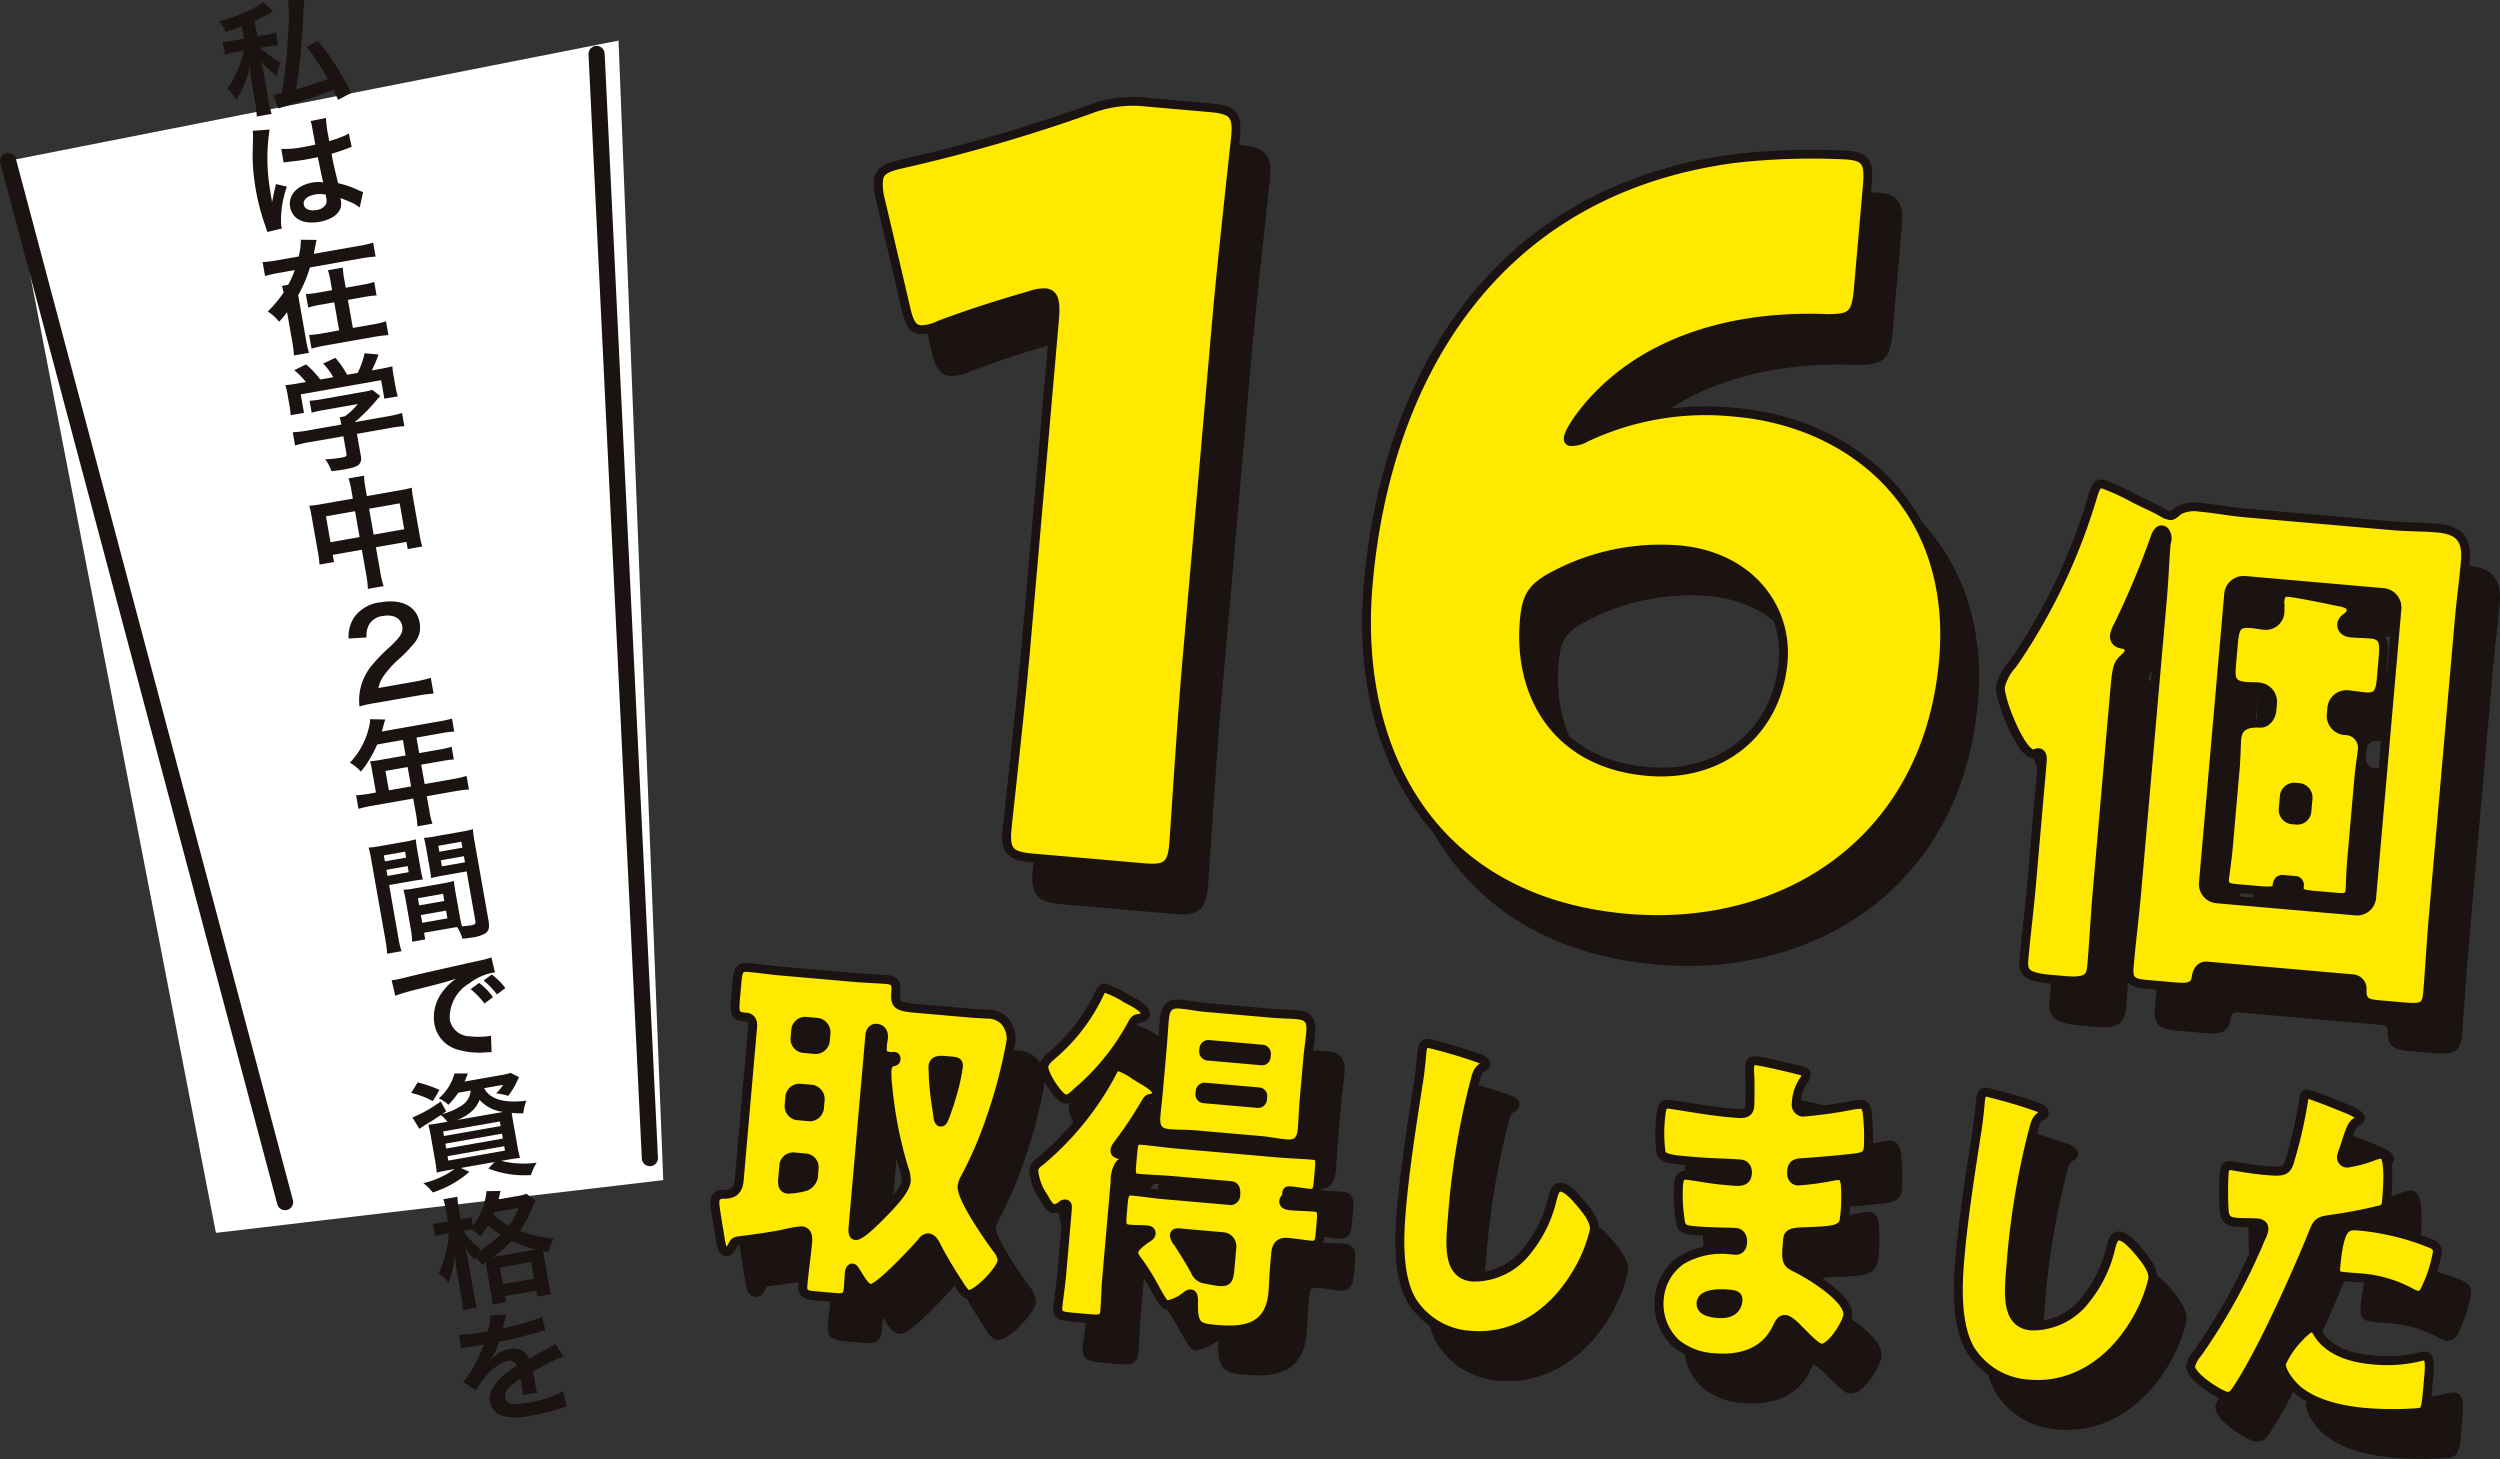
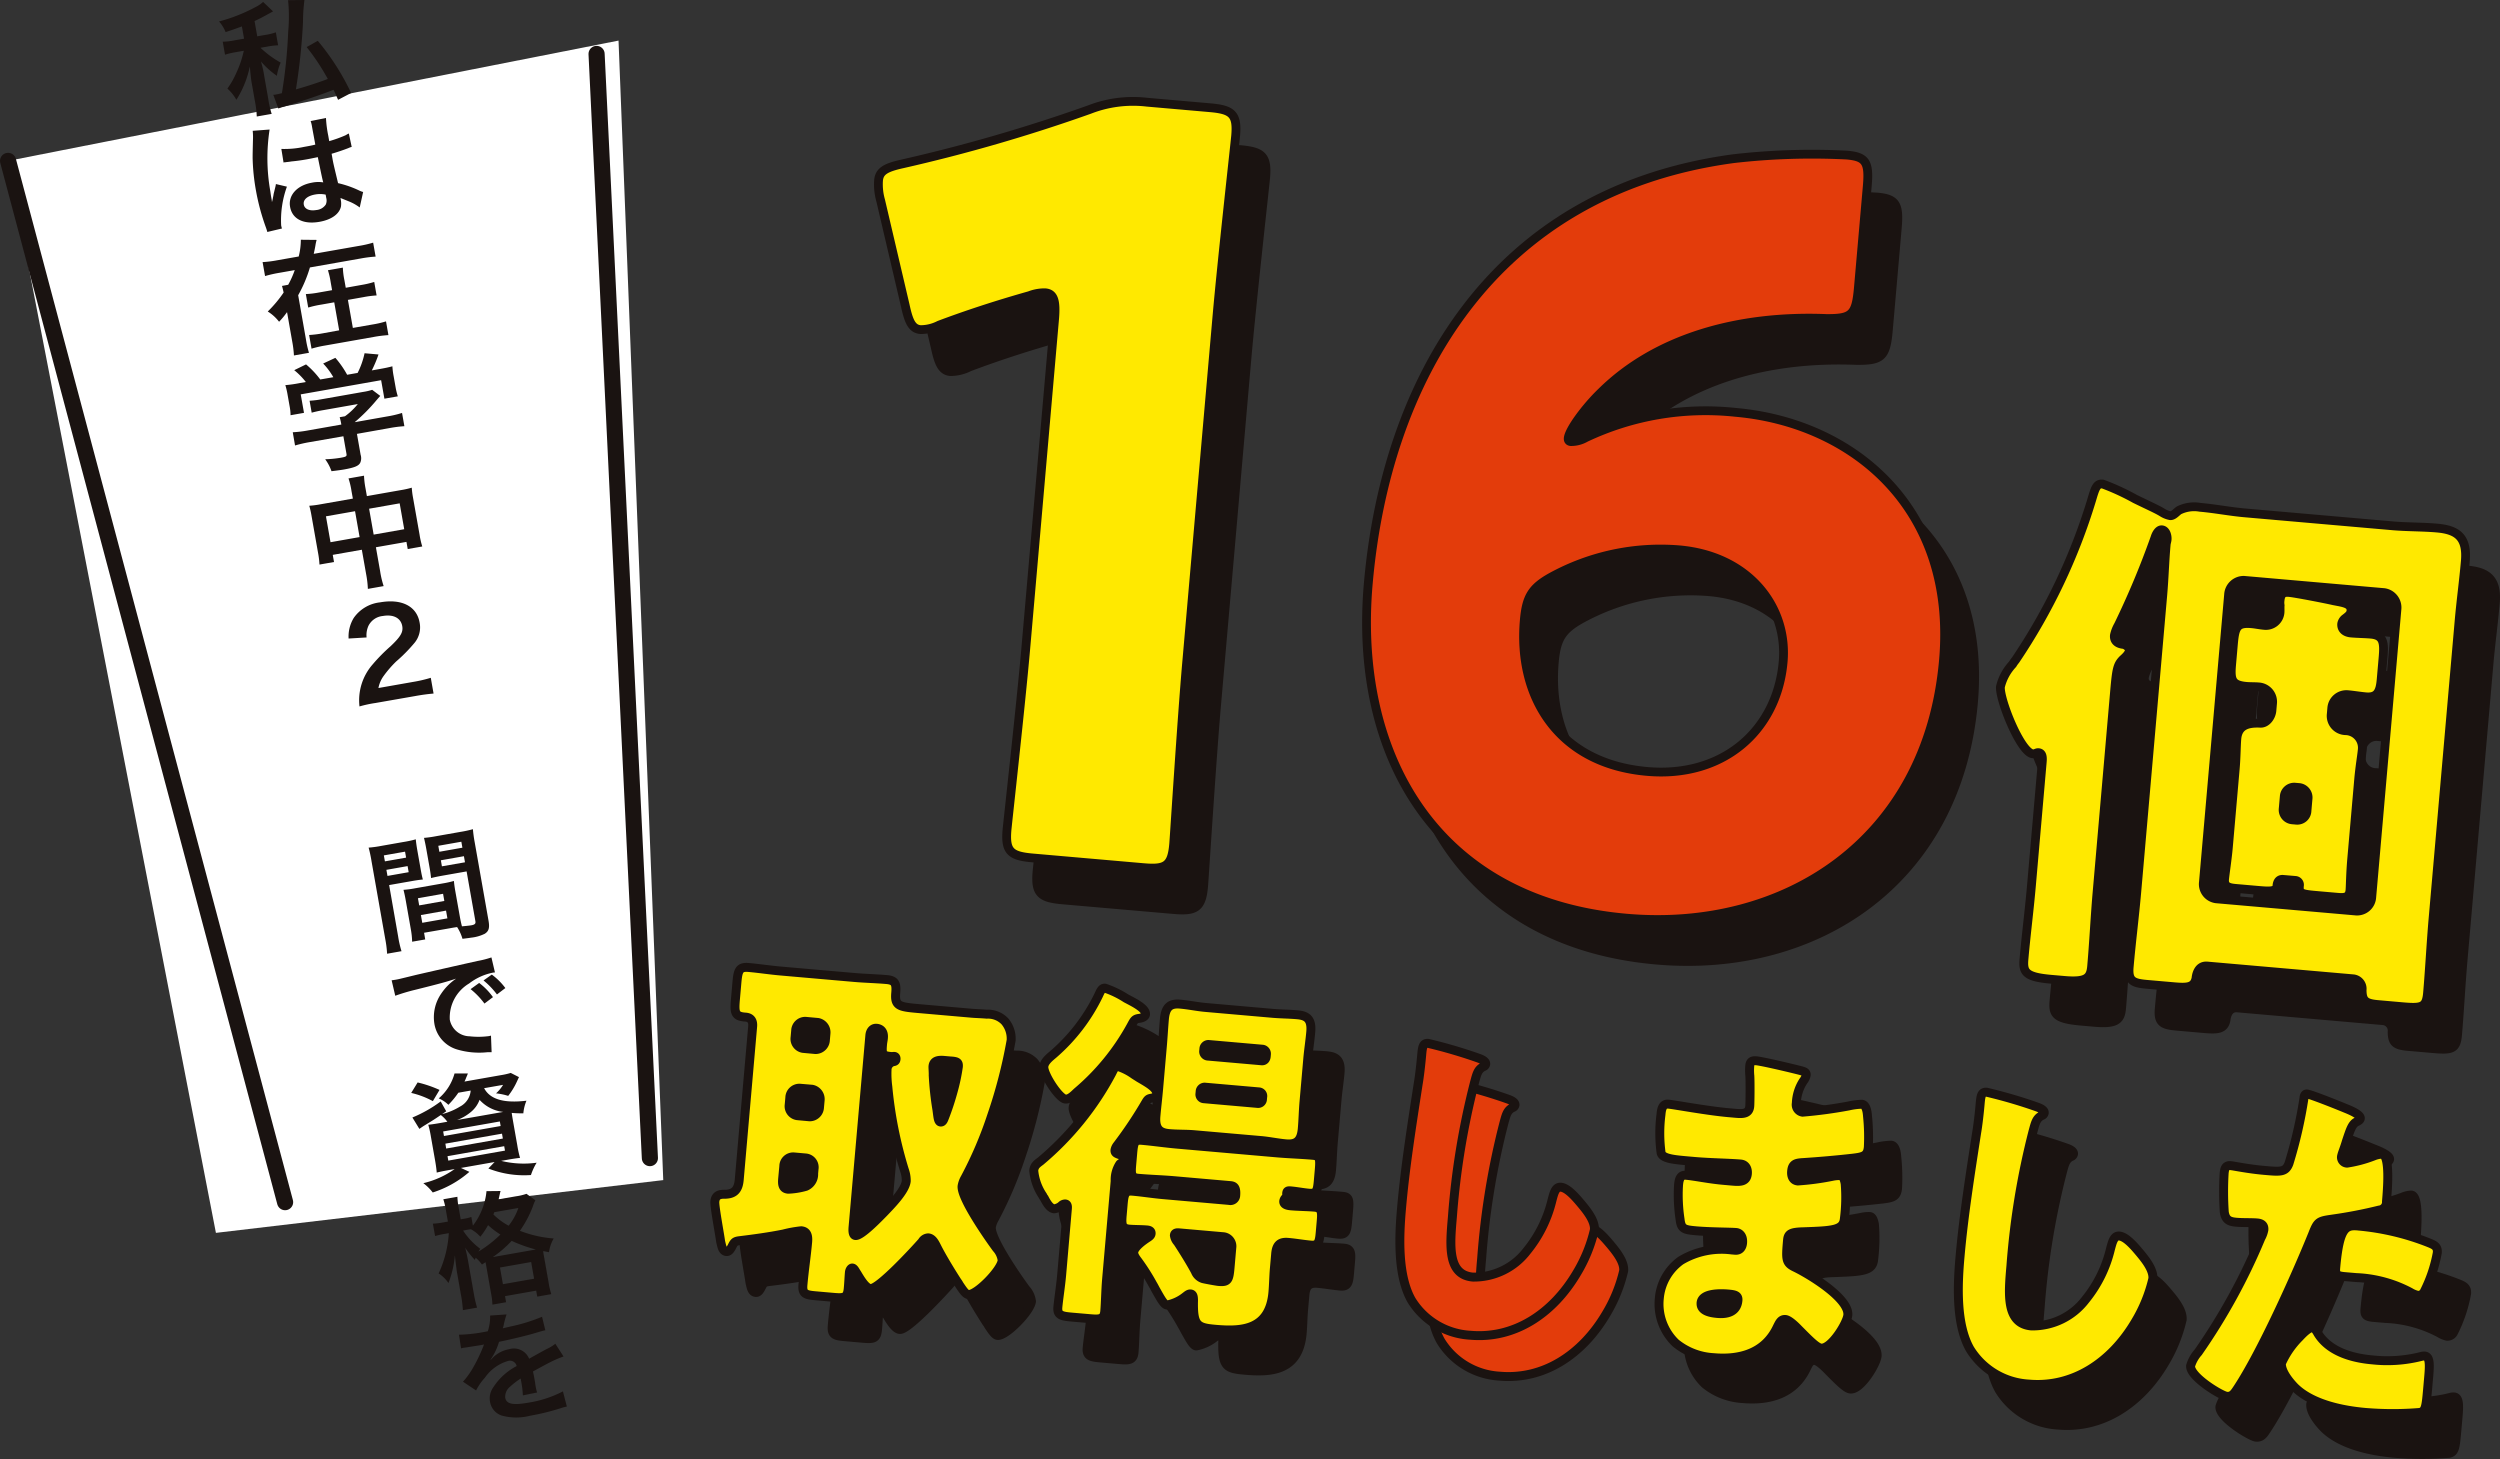
<svg xmlns="http://www.w3.org/2000/svg" id="accountant-license-txt1" width="219.472" height="128.083" viewBox="0 0 219.472 128.083">
  <rect x="0" y="0" width="219.472" height="128.083" fill="#333333" stroke="none" />
  <defs>
    <clipPath id="clip-path">
      <rect id="長方形_3956" data-name="長方形 3956" width="219.472" height="128.083" fill="none" />
    </clipPath>
  </defs>
  <g id="グループ_3064" data-name="グループ 3064" clip-path="url(#clip-path)">
    <path id="パス_17148" data-name="パス 17148" d="M106.8,61.935c-.42,4.8-1.078,15.23-1.134,15.863-.166,1.9-.7,2.219-2.636,2.05L93.28,79c-1.934-.169-2.406-.576-2.24-2.477.056-.633,1.219-11.02,1.638-15.818l2.534-28.967c.143-1.629-.054-2.284-.811-2.351a3.6,3.6,0,0,0-1.376.244c-2.953.836-5.572,1.7-7.936,2.59a3.607,3.607,0,0,1-1.645.4c-.757-.066-1.038-.73-1.339-2.123l-2.16-9.219a5.177,5.177,0,0,1-.184-1.749c.071-.816.606-1.133,2.075-1.461A144.159,144.159,0,0,0,98.265,13.3a10.534,10.534,0,0,1,5.056-.652l5.548.485c1.934.169,2.407.575,2.241,2.476-.056.635-1.219,11.021-1.639,15.819Z" fill="#e33c0b" />
-     <path id="パス_17149" data-name="パス 17149" d="M154.991,39.883c10.342.9,19.424,8.449,18.26,21.756-1.4,15.931-14.034,23.855-27.822,22.649-16.9-1.478-23.976-14.5-22.677-29.348,1.544-17.651,10.723-34.453,32.07-37.329a60.285,60.285,0,0,1,9.939-.315c1.682.147,1.979.629,1.8,2.711l-.784,8.962c-.206,2.353-.573,2.685-2.775,2.676-7.768-.315-14.975,1.7-19.8,6.476-1.388,1.339-2.83,3.31-2.894,4.034-.016.181.059.28.228.294a2.543,2.543,0,0,0,1.3-.342,24.611,24.611,0,0,1,13.156-2.224M138.816,54.339c-1.691.946-2.185,1.724-2.367,3.806-.578,6.608,2.883,12.566,10.786,13.257,6.642.582,11.41-3.562,11.94-9.626.42-4.8-3-9.293-9.136-9.831a19.951,19.951,0,0,0-11.223,2.394" fill="#e33c0b" />
    <path id="パス_17150" data-name="パス 17150" d="M186.734,82.007c-.188,2.15-.289,4.309-.481,6.508-.088,1-.435,1.4-2.344,1.239l-1.242-.109c-2.264-.2-2.449-.647-2.349-1.794.185-2.1.461-4.246.646-6.349l.953-10.9c.025-.288.071-.813-.328-.848-.177-.016-.28.12-.5.1-1.066-.093-2.937-4.784-2.84-5.882A4.4,4.4,0,0,1,179.315,62a2.688,2.688,0,0,1,.256-.363,52.282,52.282,0,0,0,6.686-14.055c.317-1.08.441-1.454.972-1.408a20.411,20.411,0,0,1,2.838,1.309c1.2.586,1.891.887,2.359,1.169a1.984,1.984,0,0,0,.732.3c.267.024.518-.291.756-.463a2.983,2.983,0,0,1,1.858-.271c1.332.117,2.607.373,3.939.489l12.96,1.134c1.287.113,2.632.086,3.919.2,1.819.159,2.652.859,2.472,2.913-.154,1.769-.393,3.482-.549,5.25l-2.278,26.046c-.192,2.2-.3,4.4-.488,6.6-.11,1.243-.477,1.355-2.164,1.208l-2.219-.195c-1.109-.1-1.354-.359-1.364-1.275a.88.88,0,0,0-.763-.982l-12.828-1.122c-.888-.078-.981.974-.988,1.07-.16.8-.746.849-1.9.749l-2.4-.21c-1.242-.11-1.674-.291-1.565-1.534.193-2.2.474-4.389.666-6.587L192.5,55.93c.13-1.482.171-2.972.3-4.453.013-.143.07-.283.083-.426.029-.335-.106-.828-.461-.859-.311-.028-.531.435-.6.67a74.636,74.636,0,0,1-3.225,7.712,3.067,3.067,0,0,0-.345.885c-.059.669.559.771.825.794.218.067.512.285.491.524-.025.288-.365.594-.56.77-.489.487-.567.865-.734,2.777Zm22.755,1.653a1.293,1.293,0,0,0,1.358-1.228l2.212-25.282a1.326,1.326,0,0,0-1.125-1.447l-12.295-1.076a1.326,1.326,0,0,0-1.359,1.23l-2.213,25.282a1.3,1.3,0,0,0,1.127,1.446Zm-6.422-2.777c-.488-.042-.529.436-.542.58-.046.524-.712.467-1.688.381l-1.953-.171c-.622-.054-1.013-.185-.958-.806.033-.383.247-1.808.33-2.763l.606-6.93c.088-1,.088-2.016.143-2.637.108-1.242,1.06-1.4,2.042-1.362.532.047.986-.539,1.037-1.113l.053-.621a1.31,1.31,0,0,0-1.214-1.456c-.356-.03-.714-.013-1.07-.044-1.287-.113-1.426-.559-1.309-1.9l.15-1.721c.135-1.529.264-2,1.6-1.882.355.031.706.11,1.105.144a1.247,1.247,0,0,0,1.4-1.13c.017-.19-.006-.433.011-.625a1.37,1.37,0,0,1-.007-.433c.05-.575.288-.746.776-.7.577.051,3.259.575,3.918.729.878.173,1.589.235,1.53.9-.024.286-.263.459-.551.674a.8.8,0,0,0-.264.459c-.033.382.2.74.826.794.577.051,1.157.054,1.734.1,1.155.1,1.185.778,1.069,2.116l-.163,1.864c-.093,1.051-.321,1.609-1.341,1.52-.533-.046-1.062-.141-1.6-.188a1.288,1.288,0,0,0-1.4,1.178l-.046.525a1.3,1.3,0,0,0,1.259,1.459,1.5,1.5,0,0,1,1.464,1.669c-.042.478-.222,1.522-.319,2.621l-.606,6.93c-.117,1.338-.12,2.4-.154,2.779-.054.621-.418.686-1.083.627l-1.642-.143c-1.51-.132-1.777-.156-1.714-.872a.388.388,0,0,0-.362-.465Zm.007-6.211a.879.879,0,0,0,.763.982l.4.036a.854.854,0,0,0,.924-.835l.092-1.052a.882.882,0,0,0-.765-.982l-.4-.035a.881.881,0,0,0-.922.834Z" fill="#e33c0b" />
    <path id="パス_17151" data-name="パス 17151" d="M106.8,61.935c-.42,4.8-1.078,15.23-1.134,15.863-.166,1.9-.7,2.219-2.636,2.05L93.28,79c-1.934-.169-2.406-.576-2.24-2.477.056-.633,1.219-11.02,1.638-15.818l2.534-28.967c.143-1.629-.054-2.284-.811-2.351a3.6,3.6,0,0,0-1.376.244c-2.953.836-5.572,1.7-7.936,2.59a3.607,3.607,0,0,1-1.645.4c-.757-.066-1.038-.73-1.339-2.123l-2.16-9.219a5.177,5.177,0,0,1-.184-1.749c.071-.816.606-1.133,2.075-1.461A144.159,144.159,0,0,0,98.265,13.3a10.534,10.534,0,0,1,5.056-.652l5.548.485c1.934.169,2.407.575,2.241,2.476-.056.635-1.219,11.021-1.639,15.819Z" fill="#1a1311" />
    <path id="パス_17152" data-name="パス 17152" d="M154.991,39.883c10.342.9,19.424,8.449,18.26,21.756-1.4,15.931-14.034,23.855-27.822,22.649-16.9-1.478-23.976-14.5-22.677-29.348,1.544-17.651,10.723-34.453,32.07-37.329a60.285,60.285,0,0,1,9.939-.315c1.682.147,1.979.629,1.8,2.711l-.784,8.962c-.206,2.353-.573,2.685-2.775,2.676-7.768-.315-14.975,1.7-19.8,6.476-1.388,1.339-2.83,3.31-2.894,4.034-.016.181.059.28.228.294a2.543,2.543,0,0,0,1.3-.342,24.611,24.611,0,0,1,13.156-2.224M138.816,54.339c-1.691.946-2.185,1.724-2.367,3.806-.578,6.608,2.883,12.566,10.786,13.257,6.642.582,11.41-3.562,11.94-9.626.42-4.8-3-9.293-9.136-9.831a19.951,19.951,0,0,0-11.223,2.394" fill="#1a1311" />
    <path id="パス_17153" data-name="パス 17153" d="M186.734,82.007c-.188,2.15-.289,4.309-.481,6.508-.088,1-.435,1.4-2.344,1.239l-1.242-.109c-2.264-.2-2.449-.647-2.349-1.794.185-2.1.461-4.246.646-6.349l.953-10.9c.025-.288.071-.813-.328-.848-.177-.016-.28.12-.5.1-1.066-.093-2.937-4.784-2.84-5.882A4.4,4.4,0,0,1,179.315,62a2.688,2.688,0,0,1,.256-.363,52.282,52.282,0,0,0,6.686-14.055c.317-1.08.441-1.454.972-1.408a20.411,20.411,0,0,1,2.838,1.309c1.2.586,1.891.887,2.359,1.169a1.984,1.984,0,0,0,.732.3c.267.024.518-.291.756-.463a2.983,2.983,0,0,1,1.858-.271c1.332.117,2.607.373,3.939.489l12.96,1.134c1.287.113,2.632.086,3.919.2,1.819.159,2.652.859,2.472,2.913-.154,1.769-.393,3.482-.549,5.25l-2.278,26.046c-.192,2.2-.3,4.4-.488,6.6-.11,1.243-.477,1.355-2.164,1.208l-2.219-.195c-1.109-.1-1.354-.359-1.364-1.275a.88.88,0,0,0-.763-.982l-12.828-1.122c-.888-.078-.981.974-.988,1.07-.16.8-.746.849-1.9.749l-2.4-.21c-1.242-.11-1.674-.291-1.565-1.534.193-2.2.474-4.389.666-6.587L192.5,55.93c.13-1.482.171-2.972.3-4.453.013-.143.07-.283.083-.426.029-.335-.106-.828-.461-.859-.311-.028-.531.435-.6.67a74.636,74.636,0,0,1-3.225,7.712,3.067,3.067,0,0,0-.345.885c-.059.669.559.771.825.794.218.067.512.285.491.524-.025.288-.365.594-.56.77-.489.487-.567.865-.734,2.777Zm22.755,1.653a1.293,1.293,0,0,0,1.358-1.228l2.212-25.282a1.326,1.326,0,0,0-1.125-1.447l-12.295-1.076a1.326,1.326,0,0,0-1.359,1.23l-2.213,25.282a1.3,1.3,0,0,0,1.127,1.446Zm-6.422-2.777c-.488-.042-.529.436-.542.58-.046.524-.712.467-1.688.381l-1.953-.171c-.622-.054-1.013-.185-.958-.806.033-.383.247-1.808.33-2.763l.606-6.93c.088-1,.088-2.016.143-2.637.108-1.242,1.06-1.4,2.042-1.362.532.047.986-.539,1.037-1.113l.053-.621a1.31,1.31,0,0,0-1.214-1.456c-.356-.03-.714-.013-1.07-.044-1.287-.113-1.426-.559-1.309-1.9l.15-1.721c.135-1.529.264-2,1.6-1.882.355.031.706.11,1.105.144a1.247,1.247,0,0,0,1.4-1.13c.017-.19-.006-.433.011-.625a1.37,1.37,0,0,1-.007-.433c.05-.575.288-.746.776-.7.577.051,3.259.575,3.918.729.878.173,1.589.235,1.53.9-.024.286-.263.459-.551.674a.8.8,0,0,0-.264.459c-.033.382.2.74.826.794.577.051,1.157.054,1.734.1,1.155.1,1.185.778,1.069,2.116l-.163,1.864c-.093,1.051-.321,1.609-1.341,1.52-.533-.046-1.062-.141-1.6-.188a1.288,1.288,0,0,0-1.4,1.178l-.046.525a1.3,1.3,0,0,0,1.259,1.459,1.5,1.5,0,0,1,1.464,1.669c-.042.478-.222,1.522-.319,2.621l-.606,6.93c-.117,1.338-.12,2.4-.154,2.779-.054.621-.418.686-1.083.627l-1.642-.143c-1.51-.132-1.777-.156-1.714-.872a.388.388,0,0,0-.362-.465Zm.007-6.211a.879.879,0,0,0,.763.982l.4.036a.854.854,0,0,0,.924-.835l.092-1.052a.882.882,0,0,0-.765-.982l-.4-.035a.881.881,0,0,0-.922.834Z" fill="#1a1311" />
    <path id="パス_17154" data-name="パス 17154" d="M106.8,61.935c-.42,4.8-1.078,15.23-1.134,15.863-.166,1.9-.7,2.219-2.636,2.05L93.28,79c-1.934-.169-2.406-.576-2.24-2.477.056-.633,1.219-11.02,1.638-15.818l2.534-28.967c.143-1.629-.054-2.284-.811-2.351a3.6,3.6,0,0,0-1.376.244c-2.953.836-5.572,1.7-7.936,2.59a3.607,3.607,0,0,1-1.645.4c-.757-.066-1.038-.73-1.339-2.123l-2.16-9.219a5.177,5.177,0,0,1-.184-1.749c.071-.816.606-1.133,2.075-1.461A144.159,144.159,0,0,0,98.265,13.3a10.534,10.534,0,0,1,5.056-.652l5.548.485c1.934.169,2.407.575,2.241,2.476-.056.635-1.219,11.021-1.639,15.819Z" fill="none" stroke="#1a1311" stroke-linejoin="round" stroke-width="0.772" />
    <path id="パス_17155" data-name="パス 17155" d="M154.991,39.883c10.342.9,19.424,8.449,18.26,21.756-1.4,15.931-14.034,23.855-27.822,22.649-16.9-1.478-23.976-14.5-22.677-29.348,1.544-17.651,10.723-34.453,32.07-37.329a60.285,60.285,0,0,1,9.939-.315c1.682.147,1.979.629,1.8,2.711l-.784,8.962c-.206,2.353-.573,2.685-2.775,2.676-7.768-.315-14.975,1.7-19.8,6.476-1.388,1.339-2.83,3.31-2.894,4.034-.016.181.059.28.228.294a2.543,2.543,0,0,0,1.3-.342A24.611,24.611,0,0,1,154.991,39.883ZM138.816,54.339c-1.691.946-2.185,1.724-2.367,3.806-.578,6.608,2.883,12.566,10.786,13.257,6.642.582,11.41-3.562,11.94-9.626.42-4.8-3-9.293-9.136-9.831A19.951,19.951,0,0,0,138.816,54.339Z" fill="none" stroke="#1a1311" stroke-linejoin="round" stroke-width="0.772" />
    <path id="パス_17156" data-name="パス 17156" d="M186.734,82.007c-.188,2.15-.289,4.309-.481,6.508-.088,1-.435,1.4-2.344,1.239l-1.242-.109c-2.264-.2-2.449-.647-2.349-1.794.185-2.1.461-4.246.646-6.349l.953-10.9c.025-.288.071-.813-.328-.848-.177-.016-.28.12-.5.1-1.066-.093-2.937-4.784-2.84-5.882A4.4,4.4,0,0,1,179.315,62a2.688,2.688,0,0,1,.256-.363,52.282,52.282,0,0,0,6.686-14.055c.317-1.08.441-1.454.972-1.408a20.411,20.411,0,0,1,2.838,1.309c1.2.586,1.891.887,2.359,1.169a1.984,1.984,0,0,0,.732.3c.267.024.518-.291.756-.463a2.983,2.983,0,0,1,1.858-.271c1.332.117,2.607.373,3.939.489l12.96,1.134c1.287.113,2.632.086,3.919.2,1.819.159,2.652.859,2.472,2.913-.154,1.769-.393,3.482-.549,5.25l-2.278,26.046c-.192,2.2-.3,4.4-.488,6.6-.11,1.243-.477,1.355-2.164,1.208l-2.219-.195c-1.109-.1-1.354-.359-1.364-1.275a.88.88,0,0,0-.763-.982l-12.828-1.122c-.888-.078-.981.974-.988,1.07-.16.8-.746.849-1.9.749l-2.4-.21c-1.242-.11-1.674-.291-1.565-1.534.193-2.2.474-4.389.666-6.587L192.5,55.93c.13-1.482.171-2.972.3-4.453.013-.143.07-.283.083-.426.029-.335-.106-.828-.461-.859-.311-.028-.531.435-.6.67a74.636,74.636,0,0,1-3.225,7.712,3.067,3.067,0,0,0-.345.885c-.059.669.559.771.825.794.218.067.512.285.491.524-.025.288-.365.594-.56.77-.489.487-.567.865-.734,2.777Zm22.755,1.653a1.293,1.293,0,0,0,1.358-1.228l2.212-25.282a1.326,1.326,0,0,0-1.125-1.447l-12.295-1.076a1.326,1.326,0,0,0-1.359,1.23l-2.213,25.282a1.3,1.3,0,0,0,1.127,1.446Zm-6.422-2.777c-.488-.042-.529.436-.542.58-.046.524-.712.467-1.688.381l-1.953-.171c-.622-.054-1.013-.185-.958-.806.033-.383.247-1.808.33-2.763l.606-6.93c.088-1,.088-2.016.143-2.637.108-1.242,1.06-1.4,2.042-1.362.532.047.986-.539,1.037-1.113l.053-.621a1.31,1.31,0,0,0-1.214-1.456c-.356-.03-.714-.013-1.07-.044-1.287-.113-1.426-.559-1.309-1.9l.15-1.721c.135-1.529.264-2,1.6-1.882.355.031.706.11,1.105.144a1.247,1.247,0,0,0,1.4-1.13c.017-.19-.006-.433.011-.625a1.37,1.37,0,0,1-.007-.433c.05-.575.288-.746.776-.7.577.051,3.259.575,3.918.729.878.173,1.589.235,1.53.9-.024.286-.263.459-.551.674a.8.8,0,0,0-.264.459c-.033.382.2.74.826.794.577.051,1.157.054,1.734.1,1.155.1,1.185.778,1.069,2.116l-.163,1.864c-.093,1.051-.321,1.609-1.341,1.52-.533-.046-1.062-.141-1.6-.188a1.288,1.288,0,0,0-1.4,1.178l-.046.525a1.3,1.3,0,0,0,1.259,1.459,1.5,1.5,0,0,1,1.464,1.669c-.042.478-.222,1.522-.319,2.621l-.606,6.93c-.117,1.338-.12,2.4-.154,2.779-.054.621-.418.686-1.083.627l-1.642-.143c-1.51-.132-1.777-.156-1.714-.872a.388.388,0,0,0-.362-.465Zm.007-6.211a.879.879,0,0,0,.763.982l.4.036a.854.854,0,0,0,.924-.835l.092-1.052a.882.882,0,0,0-.765-.982l-.4-.035a.881.881,0,0,0-.922.834Z" fill="none" stroke="#1a1311" stroke-linejoin="round" stroke-width="0.772" />
    <path id="パス_17157" data-name="パス 17157" d="M66.813,113.056c-.1.183-.235.427-.459.408-.364-.032-.412-.452-.517-.876-.083-.648-.548-3.087-.511-3.5.055-.635.509-.66.932-.655.792-.026,1.136-.412,1.211-1.269l1.178-13.457c.06-.7-.382-.8-.606-.821l-.111-.009c-.841-.074-.9-.4-.8-1.541l.13-1.492c.092-1.047.206-1.39,1.019-1.319.923.081,1.871.229,2.8.31l6.523.57c.925.081,1.881.1,2.805.181.756.066.872.365.8,1.19-.1,1.143.318,1.21,2,1.357l4.7.412c.336.029.787.038,1.291.082a2.049,2.049,0,0,1,1.582.618,2.345,2.345,0,0,1,.558,1.68,43.794,43.794,0,0,1-1.706,6.6,34.689,34.689,0,0,1-2.342,5.487,2.163,2.163,0,0,0-.26.713c-.092,1.047,2.341,4.523,3.022,5.446a1.952,1.952,0,0,1,.5,1.067c-.075.856-2.245,3.065-2.972,3-.251-.022-.525-.462-.8-.869a1.63,1.63,0,0,0-.175-.271c-.546-.848-1.311-2.1-1.769-3-.168-.335-.381-.8-.773-.835a.653.653,0,0,0-.537.336c-.626.713-3.807,4.177-4.534,4.114-.45-.039-.936-.914-1.183-1.32-.127-.171-.242-.468-.41-.483-.112-.01-.241.171-.26.393-.039.445-.053.923-.1,1.4-.071.825-.357.864-1.309.781l-1.568-.138c-.868-.076-1.171-.166-1.1-.96.11-1.269.3-2.531.413-3.769.047-.539-.06-.933-.564-.977a10.551,10.551,0,0,0-1.547.281c-1.207.246-2.634.441-3.86.589-.457.057-.493.149-.7.547m5.432-7.9a.826.826,0,0,0-.863.82l-.094,1.079c-.042.477-.022.894.483.938a6.356,6.356,0,0,0,1.545-.249A1.144,1.144,0,0,0,74,106.618l.036-.413a.822.822,0,0,0-.705-.957Zm.527-6.03a.843.843,0,0,0-.861.82l-.056.635a.844.844,0,0,0,.706.957l1.092.1a.864.864,0,0,0,.861-.821l.056-.634a.887.887,0,0,0-.706-.958Zm.514-5.872a.843.843,0,0,0-.862.82l-.053.6a.843.843,0,0,0,.707.957l1.091.1a.863.863,0,0,0,.862-.82l.052-.6a.886.886,0,0,0-.706-.957Zm4.178,18.02c-.019.222-.067.762.213.786.5.044,2.058-1.579,2.49-2.021.56-.59,1.89-1.914,1.965-2.77a2.8,2.8,0,0,0-.169-.974A35.99,35.99,0,0,1,80.513,99a8.745,8.745,0,0,1-.068-1.478.735.735,0,0,1,.514-.722c.143-.02.258-.041.275-.232.012-.127-.037-.227-.15-.237-.083-.007-.142.019-.309,0-.756-.066-.8-.23-.724-1.086.017-.191.06-.348.076-.537.053-.6-.267-.824-.6-.853s-.558.239-.591.62ZM86.1,96.738l-.616-.054c-.532-.047-.961.012-1.005.52-.011.127.032.61.018.768a26.9,26.9,0,0,0,.326,3.037c.088.615.106,1.063.329,1.083.195.017.274-.232.346-.417a21.5,21.5,0,0,0,.729-2.208,16.759,16.759,0,0,0,.477-2.228c.034-.381-.1-.457-.6-.5" fill="#e33c0b" />
    <path id="パス_17158" data-name="パス 17158" d="M99.722,115.839c-.086.985-.1,2.1-.164,2.865-.062.7-.432.729-1.272.656l-1.681-.147c-.867-.076-1.225-.171-1.164-.87.058-.666.247-1.865.333-2.849l.506-5.776c.02-.222.008-.416-.187-.432a.473.473,0,0,0-.354.16,1.212,1.212,0,0,1-.615.267c-.393-.035-.684-.572-.877-.94a.828.828,0,0,1-.123-.2,4.687,4.687,0,0,1-.795-2.213c.039-.444.308-.612.609-.842a25.915,25.915,0,0,0,6.234-7.706c.17-.337.279-.615.559-.591a5.1,5.1,0,0,1,1.378.7c.16.11.295.185.4.258.75.451,1.669.915,1.619,1.486-.02.221-.34.321-.482.342-.256.041-.319.1-.485.373a36.971,36.971,0,0,1-2.5,3.747.971.971,0,0,0-.208.429c-.022.254.144.3.334.381.193.049.439.135.415.42-.02.223-.168.305-.319.42a2.526,2.526,0,0,0-.414,1.5Zm1.7-24.6c.566.305,1.76.856,1.712,1.4-.022.254-.4.349-.6.365-.372.062-.411.187-.68.675a20.459,20.459,0,0,1-4.738,5.791c-.277.262-.65.646-1.014.615-.56-.05-1.953-2.187-1.894-2.853.039-.444.522-.818.827-1.079a16.094,16.094,0,0,0,3.981-5.185c.172-.369.283-.646.563-.622a8.34,8.34,0,0,1,1.839.9m9.056,17.742a.466.466,0,0,0,.574-.429c.069-.794-.207-.85-.516-.877l-4.872-.426c-1.065-.093-2.107-.12-3.169-.213-.645-.057-.643-.408-.567-1.266l.078-.888c.08-.92.136-1.235.781-1.179,1.062.094,2.093.247,3.157.34l8.737.764c1.036.091,2.078.118,3.141.212.588.051.655.248.567,1.264l-.086.984c-.076.858-.158,1.138-.8,1.081-.531-.046-1.086-.159-1.618-.206-.252-.021-.338,0-.358.225a1.456,1.456,0,0,0,.014.161.5.5,0,0,1-.135.244.52.52,0,0,0-.137.277c-.031.349.446.39.67.41.672.059,1.377.056,2.05.116.615.054.639.439.575,1.169l-.094,1.079c-.07.793-.158,1.138-.8,1.082-.673-.06-1.338-.182-2.01-.24-.728-.064-1.036.229-1.105,1.022l-.115,1.3c-.058.666-.063,1.369-.125,2.067-.291,3.333-2.755,3.438-5.05,3.237-1.624-.143-1.974-.332-1.92-2.567-.009-.224-.012-.512-.264-.535-.167-.015-.32.132-.441.217a3.707,3.707,0,0,1-1.618.754c-.252-.022-.5-.459-.936-1.233-.1-.169-.194-.369-.317-.572a18.231,18.231,0,0,0-1.264-2c-.177-.239-.432-.55-.407-.835.042-.476.913-1.071,1.269-1.3.122-.086.242-.171.257-.33.021-.254-.2-.305-.368-.319-.532-.047-1.042-.028-1.546-.072-.672-.059-.7-.413-.62-1.3l.072-.825c.075-.858.14-1.267.783-1.211.9.079,1.758.217,2.655.3Zm3.779-16.429c.728.065,1.462.065,2.189.129.813.071,1.3.337,1.195,1.512-.07.793-.2,1.613-.268,2.407l-.322,3.682c-.073.825-.085,1.624-.155,2.417-.091,1.047-.516,1.393-1.413,1.315-.727-.063-1.475-.225-2.2-.289l-5.851-.511c-.728-.064-1.465-.033-2.221-.1-.784-.068-1.266-.366-1.163-1.541.069-.793.167-1.584.239-2.409l.322-3.682c.07-.794.114-1.621.183-2.415.092-1.047.49-1.4,1.387-1.317.756.065,1.474.223,2.23.29Zm-3.549,20.575a.841.841,0,0,0-.706-.957l-3.948-.345c-.168-.015-.367,0-.386.222a1.094,1.094,0,0,0,.285.6c.448.679,1.167,1.829,1.553,2.567a1.083,1.083,0,0,0,.679.634c.193.049,1.164.231,1.361.247.812.072.913-.111,1.007-1.191ZM113.42,99.9a.366.366,0,0,0-.328-.445l-4.76-.416a.4.4,0,0,0-.4.381l-.017.19a.378.378,0,0,0,.328.444l4.76.416a.379.379,0,0,0,.4-.38Zm.327-3.746a.4.4,0,0,0-.328-.444l-4.76-.416a.4.4,0,0,0-.4.381l-.017.19a.4.4,0,0,0,.328.444l4.76.416c.224.021.378-.126.4-.38Z" fill="#e33c0b" />
    <path id="パス_17159" data-name="パス 17159" d="M132.424,96.506c.218.083.6.244.576.5a.3.3,0,0,1-.218.236c-.472.247-.561.623-.77,1.4a67.626,67.626,0,0,0-1.936,11.792c-.219,2.507-.444,5.078,1.8,5.274a5.852,5.852,0,0,0,4.744-2.3,11.157,11.157,0,0,0,2.2-4.445c.167-.625.3-1.189.777-1.147.616.053,1.38.984,1.791,1.467.459.553,1.223,1.483,1.153,2.277a13.027,13.027,0,0,1-1.545,3.8c-2.119,3.588-5.5,5.788-9.335,5.452a6.5,6.5,0,0,1-5.176-3.075c-1.223-2.155-1.1-5.534-.874-8.073.319-3.649.941-7.529,1.465-10.937.115-.662.237-1.739.3-2.469.061-.7.1-1.11.574-1.069a43.032,43.032,0,0,1,4.483,1.32" fill="#e33c0b" />
    <path id="パス_17160" data-name="パス 17160" d="M160.768,97.61c.138.044.387.1.366.351a1.19,1.19,0,0,1-.244.523,3.823,3.823,0,0,0-.624,1.961.661.661,0,0,0,.553.783,39.935,39.935,0,0,0,4.025-.542,5.791,5.791,0,0,1,1.171-.153c.392.034.476.679.5,1.034a17.63,17.63,0,0,1,.072,2.724c-.067.762-.413.861-1.327.972-1.424.163-2.9.289-4.349.387-.681.037-1,.1-1.056.771-.039.445.127.811.547.847a22.691,22.691,0,0,0,3.025-.406,2.969,2.969,0,0,1,.712-.066c.224.02.342.286.417.708a14.992,14.992,0,0,1-.07,3.064c-.089,1.016-.968,1.067-3.571,1.159-1.132.029-1.369.168-1.42.739-.153,1.746-.147,2,.694,2.4,1.137.547,4.731,2.684,4.6,4.176-.061.7-1.445,2.976-2.341,2.9-.393-.034-1.065-.732-1.973-1.644-.232-.244-.83-.839-1.164-.869-.392-.034-.535.305-.706.642-1.112,2.4-3.414,2.9-5.6,2.709a5.751,5.751,0,0,1-3.331-1.283,4.759,4.759,0,0,1-1.436-3.9,4.582,4.582,0,0,1,1.9-3.351,6.955,6.955,0,0,1,4.454-.922l.309.026c.392.035.611-.233.647-.646.056-.635-.288-.889-.567-.913-.505-.044-2.254-.038-3.485-.146-1.065-.093-1.342-.148-1.436-1.02a14.269,14.269,0,0,1-.133-2.987c.042-.475.136-.915.64-.871.812.071,2,.335,3.347.452l.756.067c.7.061,1.237.045,1.3-.655.039-.443-.154-.812-.6-.851-.953-.083-2.672-.106-3.987-.221l-.841-.073c-1.119-.1-2.013-.209-2.142-.668a12.95,12.95,0,0,1-.017-3.359c.04-.445.114-.982.646-.935s3.447.589,5.3.751l.616.054c.672.058,1.182.039,1.239-.627.026-.285.041-2.075.007-2.655a4.783,4.783,0,0,1-.007-.9c.034-.381.24-.459.575-.43.532.047,3.324.706,4.011.9m-8.862,20.365c-.067.762.966.884,1.442.925.756.066,1.7-.074,1.793-1.154.039-.444-.293-.505-.825-.552-.56-.049-2.33-.14-2.41.781" fill="#e33c0b" />
    <path id="パス_17161" data-name="パス 17161" d="M181.456,100.8c.218.083.6.243.576.5a.3.3,0,0,1-.218.238c-.472.246-.561.622-.77,1.4a67.532,67.532,0,0,0-1.936,11.792c-.219,2.507-.444,5.078,1.795,5.274a5.853,5.853,0,0,0,4.745-2.3,11.157,11.157,0,0,0,2.2-4.445c.167-.625.3-1.189.777-1.147.616.053,1.38.984,1.791,1.467.459.553,1.223,1.483,1.153,2.277a13.052,13.052,0,0,1-1.544,3.8c-2.12,3.588-5.5,5.788-9.335,5.452a6.5,6.5,0,0,1-5.177-3.075c-1.223-2.155-1.1-5.534-.874-8.073.319-3.649.941-7.529,1.465-10.937.115-.662.236-1.739.3-2.469.061-.7.1-1.11.574-1.068a42.769,42.769,0,0,1,4.483,1.319" fill="#e33c0b" />
    <path id="パス_17162" data-name="パス 17162" d="M208.48,100.889c.518.2,1.332.564,1.3.882-.014.158-.19.239-.307.293-.412.187-.568.685-.912,1.711-.08.28-.2.622-.344,1.025a2.81,2.81,0,0,0-.079.28.511.511,0,0,0,.48.619,10.9,10.9,0,0,0,2.341-.627,2.2,2.2,0,0,1,.719-.161c.756.066.481,3.208.4,4.161a.7.7,0,0,1-.629.744,40.106,40.106,0,0,1-4.1.792c-1.23.18-1.316.205-1.752,1.318-1.512,3.737-4.523,10.414-6.6,13.558-.26.393-.458.727-.934.686s-3.263-1.724-3.18-2.676a3.156,3.156,0,0,1,.669-1.19,53.409,53.409,0,0,0,5.506-10.04,2.39,2.39,0,0,0,.259-.713c.039-.444-.261-.566-.57-.594-.559-.048-1.239-.012-1.855-.066-.588-.052-.944-.179-1.051-.891a27,27,0,0,1-.013-3.391c.036-.413.12-.725.568-.686.279.025,1.526.293,2.982.42,1.4.123,1.848.162,2.141-.612a39.709,39.709,0,0,0,1.323-5.769c.017-.19.086-.343.254-.329.364.031,2.9,1.053,3.39,1.256m-2.434,19.743c1.012,1.656,3.11,2.192,4.79,2.339a12.129,12.129,0,0,0,4.287-.3.9.9,0,0,1,.312-.037c.449.039.443.743.354,1.759l-.084.952c-.152,1.745-.185,2.126-.7,2.241a28.96,28.96,0,0,1-4.767,0c-1.988-.174-4.68-.7-6.212-2.207-.414-.42-1.234-1.386-1.169-2.116a7.619,7.619,0,0,1,1.584-2.292c.248-.267.807-.857,1.143-.828.2.018.367.32.465.488m3.589-9.408a22.092,22.092,0,0,1,6.272,1.509c.38.161.678.315.633.823a12.42,12.42,0,0,1-1.145,3.417.6.6,0,0,1-.566.334,2.207,2.207,0,0,1-.68-.283,11.064,11.064,0,0,0-4.741-1.279l-1.008-.087c-.644-.057-.831-.169-.782-.741.32-3.649.9-3.791,2.017-3.693" fill="#e33c0b" />
    <path id="パス_17163" data-name="パス 17163" d="M66.813,113.056c-.1.183-.235.427-.459.408-.364-.032-.412-.452-.517-.876-.083-.648-.548-3.087-.511-3.5.055-.635.509-.66.932-.655.792-.026,1.136-.412,1.211-1.269l1.178-13.457c.06-.7-.382-.8-.606-.821l-.111-.009c-.841-.074-.9-.4-.8-1.541l.13-1.492c.092-1.047.206-1.39,1.019-1.319.923.081,1.871.229,2.8.31l6.523.57c.925.081,1.881.1,2.805.181.756.066.872.365.8,1.19-.1,1.143.318,1.21,2,1.357l4.7.412c.336.029.787.038,1.291.082a2.049,2.049,0,0,1,1.582.618,2.345,2.345,0,0,1,.558,1.68,43.794,43.794,0,0,1-1.706,6.6,34.689,34.689,0,0,1-2.342,5.487,2.163,2.163,0,0,0-.26.713c-.092,1.047,2.341,4.523,3.022,5.446a1.952,1.952,0,0,1,.5,1.067c-.075.856-2.245,3.065-2.972,3-.251-.022-.525-.462-.8-.869a1.63,1.63,0,0,0-.175-.271c-.546-.848-1.311-2.1-1.769-3-.168-.335-.381-.8-.773-.835a.653.653,0,0,0-.537.336c-.626.713-3.807,4.177-4.534,4.114-.45-.039-.936-.914-1.183-1.32-.127-.171-.242-.468-.41-.483-.112-.01-.241.171-.26.393-.039.445-.053.923-.1,1.4-.071.825-.357.864-1.309.781l-1.568-.138c-.868-.076-1.171-.166-1.1-.96.11-1.269.3-2.531.413-3.769.047-.539-.06-.933-.564-.977a10.551,10.551,0,0,0-1.547.281c-1.207.246-2.634.441-3.86.589-.457.057-.493.149-.7.547m5.432-7.9a.826.826,0,0,0-.863.82l-.094,1.079c-.042.477-.022.894.483.938a6.356,6.356,0,0,0,1.545-.249A1.144,1.144,0,0,0,74,106.618l.036-.413a.822.822,0,0,0-.705-.957Zm.527-6.03a.843.843,0,0,0-.861.82l-.056.635a.844.844,0,0,0,.706.957l1.092.1a.864.864,0,0,0,.861-.821l.056-.634a.887.887,0,0,0-.706-.958Zm.514-5.872a.843.843,0,0,0-.862.82l-.053.6a.843.843,0,0,0,.707.957l1.091.1a.863.863,0,0,0,.862-.82l.052-.6a.886.886,0,0,0-.706-.957Zm4.178,18.02c-.019.222-.067.762.213.786.5.044,2.058-1.579,2.49-2.021.56-.59,1.89-1.914,1.965-2.77a2.8,2.8,0,0,0-.169-.974A35.99,35.99,0,0,1,80.513,99a8.745,8.745,0,0,1-.068-1.478.735.735,0,0,1,.514-.722c.143-.02.258-.041.275-.232.012-.127-.037-.227-.15-.237-.083-.007-.142.019-.309,0-.756-.066-.8-.23-.724-1.086.017-.191.06-.348.076-.537.053-.6-.267-.824-.6-.853s-.558.239-.591.62ZM86.1,96.738l-.616-.054c-.532-.047-.961.012-1.005.52-.011.127.032.61.018.768a26.9,26.9,0,0,0,.326,3.037c.088.615.106,1.063.329,1.083.195.017.274-.232.346-.417a21.5,21.5,0,0,0,.729-2.208,16.759,16.759,0,0,0,.477-2.228c.034-.381-.1-.457-.6-.5" fill="#1a1311" />
    <path id="パス_17164" data-name="パス 17164" d="M99.722,115.839c-.086.985-.1,2.1-.164,2.865-.062.7-.432.729-1.272.656l-1.681-.147c-.867-.076-1.225-.171-1.164-.87.058-.666.247-1.865.333-2.849l.506-5.776c.02-.222.008-.416-.187-.432a.473.473,0,0,0-.354.16,1.212,1.212,0,0,1-.615.267c-.393-.035-.684-.572-.877-.94a.828.828,0,0,1-.123-.2,4.687,4.687,0,0,1-.795-2.213c.039-.444.308-.612.609-.842a25.915,25.915,0,0,0,6.234-7.706c.17-.337.279-.615.559-.591a5.1,5.1,0,0,1,1.378.7c.16.11.295.185.4.258.75.451,1.669.915,1.619,1.486-.02.221-.34.321-.482.342-.256.041-.319.1-.485.373a36.971,36.971,0,0,1-2.5,3.747.971.971,0,0,0-.208.429c-.022.254.144.3.334.381.193.049.439.135.415.42-.02.223-.168.305-.319.42a2.526,2.526,0,0,0-.414,1.5Zm1.7-24.6c.566.305,1.76.856,1.712,1.4-.022.254-.4.349-.6.365-.372.062-.411.187-.68.675a20.459,20.459,0,0,1-4.738,5.791c-.277.262-.65.646-1.014.615-.56-.05-1.953-2.187-1.894-2.853.039-.444.522-.818.827-1.079a16.094,16.094,0,0,0,3.981-5.185c.172-.369.283-.646.563-.622a8.34,8.34,0,0,1,1.839.9m9.056,17.742a.466.466,0,0,0,.574-.429c.069-.794-.207-.85-.516-.877l-4.872-.426c-1.065-.093-2.107-.12-3.169-.213-.645-.057-.643-.408-.567-1.266l.078-.888c.08-.92.136-1.235.781-1.179,1.062.094,2.093.247,3.157.34l8.737.764c1.036.091,2.078.118,3.141.212.588.051.655.248.567,1.264l-.086.984c-.076.858-.158,1.138-.8,1.081-.531-.046-1.086-.159-1.618-.206-.252-.021-.338,0-.358.225a1.456,1.456,0,0,0,.014.161.5.5,0,0,1-.135.244.52.52,0,0,0-.137.277c-.031.349.446.39.67.41.672.059,1.377.056,2.05.116.615.054.639.439.575,1.169l-.094,1.079c-.07.793-.158,1.138-.8,1.082-.673-.06-1.338-.182-2.01-.24-.728-.064-1.036.229-1.105,1.022l-.115,1.3c-.058.666-.063,1.369-.125,2.067-.291,3.333-2.755,3.438-5.05,3.237-1.624-.143-1.974-.332-1.92-2.567-.009-.224-.012-.512-.264-.535-.167-.015-.32.132-.441.217a3.707,3.707,0,0,1-1.618.754c-.252-.022-.5-.459-.936-1.233-.1-.169-.194-.369-.317-.572a18.231,18.231,0,0,0-1.264-2c-.177-.239-.432-.55-.407-.835.042-.476.913-1.071,1.269-1.3.122-.086.242-.171.257-.33.021-.254-.2-.305-.368-.319-.532-.047-1.042-.028-1.546-.072-.672-.059-.7-.413-.62-1.3l.072-.825c.075-.858.14-1.267.783-1.211.9.079,1.758.217,2.655.3Zm3.779-16.429c.728.065,1.462.065,2.189.129.813.071,1.3.337,1.195,1.512-.07.793-.2,1.613-.268,2.407l-.322,3.682c-.073.825-.085,1.624-.155,2.417-.091,1.047-.516,1.393-1.413,1.315-.727-.063-1.475-.225-2.2-.289l-5.851-.511c-.728-.064-1.465-.033-2.221-.1-.784-.068-1.266-.366-1.163-1.541.069-.793.167-1.584.239-2.409l.322-3.682c.07-.794.114-1.621.183-2.415.092-1.047.49-1.4,1.387-1.317.756.065,1.474.223,2.23.29Zm-3.549,20.575a.841.841,0,0,0-.706-.957l-3.948-.345c-.168-.015-.367,0-.386.222a1.094,1.094,0,0,0,.285.6c.448.679,1.167,1.829,1.553,2.567a1.083,1.083,0,0,0,.679.634c.193.049,1.164.231,1.361.247.812.072.913-.111,1.007-1.191ZM113.42,99.9a.366.366,0,0,0-.328-.445l-4.76-.416a.4.4,0,0,0-.4.381l-.017.19a.378.378,0,0,0,.328.444l4.76.416a.379.379,0,0,0,.4-.38Zm.327-3.746a.4.4,0,0,0-.328-.444l-4.76-.416a.4.4,0,0,0-.4.381l-.017.19a.4.4,0,0,0,.328.444l4.76.416c.224.021.378-.126.4-.38Z" fill="#1a1311" />
-     <path id="パス_17165" data-name="パス 17165" d="M132.424,96.506c.218.083.6.244.576.5a.3.3,0,0,1-.218.236c-.472.247-.561.623-.77,1.4a67.626,67.626,0,0,0-1.936,11.792c-.219,2.507-.444,5.078,1.8,5.274a5.852,5.852,0,0,0,4.744-2.3,11.157,11.157,0,0,0,2.2-4.445c.167-.625.3-1.189.777-1.147.616.053,1.38.984,1.791,1.467.459.553,1.223,1.483,1.153,2.277a13.027,13.027,0,0,1-1.545,3.8c-2.119,3.588-5.5,5.788-9.335,5.452a6.5,6.5,0,0,1-5.176-3.075c-1.223-2.155-1.1-5.534-.874-8.073.319-3.649.941-7.529,1.465-10.937.115-.662.237-1.739.3-2.469.061-.7.1-1.11.574-1.069a43.032,43.032,0,0,1,4.483,1.32" fill="#1a1311" />
    <path id="パス_17166" data-name="パス 17166" d="M160.768,97.61c.138.044.387.1.366.351a1.19,1.19,0,0,1-.244.523,3.823,3.823,0,0,0-.624,1.961.661.661,0,0,0,.553.783,39.935,39.935,0,0,0,4.025-.542,5.791,5.791,0,0,1,1.171-.153c.392.034.476.679.5,1.034a17.63,17.63,0,0,1,.072,2.724c-.067.762-.413.861-1.327.972-1.424.163-2.9.289-4.349.387-.681.037-1,.1-1.056.771-.039.445.127.811.547.847a22.691,22.691,0,0,0,3.025-.406,2.969,2.969,0,0,1,.712-.066c.224.02.342.286.417.708a14.992,14.992,0,0,1-.07,3.064c-.089,1.016-.968,1.067-3.571,1.159-1.132.029-1.369.168-1.42.739-.153,1.746-.147,2,.694,2.4,1.137.547,4.731,2.684,4.6,4.176-.061.7-1.445,2.976-2.341,2.9-.393-.034-1.065-.732-1.973-1.644-.232-.244-.83-.839-1.164-.869-.392-.034-.535.305-.706.642-1.112,2.4-3.414,2.9-5.6,2.709a5.751,5.751,0,0,1-3.331-1.283,4.759,4.759,0,0,1-1.436-3.9,4.582,4.582,0,0,1,1.9-3.351,6.955,6.955,0,0,1,4.454-.922l.309.026c.392.035.611-.233.647-.646.056-.635-.288-.889-.567-.913-.505-.044-2.254-.038-3.485-.146-1.065-.093-1.342-.148-1.436-1.02a14.269,14.269,0,0,1-.133-2.987c.042-.475.136-.915.64-.871.812.071,2,.335,3.347.452l.756.067c.7.061,1.237.045,1.3-.655.039-.443-.154-.812-.6-.851-.953-.083-2.672-.106-3.987-.221l-.841-.073c-1.119-.1-2.013-.209-2.142-.668a12.95,12.95,0,0,1-.017-3.359c.04-.445.114-.982.646-.935s3.447.589,5.3.751l.616.054c.672.058,1.182.039,1.239-.627.026-.285.041-2.075.007-2.655a4.783,4.783,0,0,1-.007-.9c.034-.381.24-.459.575-.43.532.047,3.324.706,4.011.9m-8.862,20.365c-.067.762.966.884,1.442.925.756.066,1.7-.074,1.793-1.154.039-.444-.293-.505-.825-.552-.56-.049-2.33-.14-2.41.781" fill="#1a1311" />
    <path id="パス_17167" data-name="パス 17167" d="M181.456,100.8c.218.083.6.243.576.5a.3.3,0,0,1-.218.238c-.472.246-.561.622-.77,1.4a67.532,67.532,0,0,0-1.936,11.792c-.219,2.507-.444,5.078,1.795,5.274a5.853,5.853,0,0,0,4.745-2.3,11.157,11.157,0,0,0,2.2-4.445c.167-.625.3-1.189.777-1.147.616.053,1.38.984,1.791,1.467.459.553,1.223,1.483,1.153,2.277a13.052,13.052,0,0,1-1.544,3.8c-2.12,3.588-5.5,5.788-9.335,5.452a6.5,6.5,0,0,1-5.177-3.075c-1.223-2.155-1.1-5.534-.874-8.073.319-3.649.941-7.529,1.465-10.937.115-.662.236-1.739.3-2.469.061-.7.1-1.11.574-1.068a42.769,42.769,0,0,1,4.483,1.319" fill="#1a1311" />
    <path id="パス_17168" data-name="パス 17168" d="M208.48,100.889c.518.2,1.332.564,1.3.882-.014.158-.19.239-.307.293-.412.187-.568.685-.912,1.711-.08.28-.2.622-.344,1.025a2.81,2.81,0,0,0-.079.28.511.511,0,0,0,.48.619,10.9,10.9,0,0,0,2.341-.627,2.2,2.2,0,0,1,.719-.161c.756.066.481,3.208.4,4.161a.7.7,0,0,1-.629.744,40.106,40.106,0,0,1-4.1.792c-1.23.18-1.316.205-1.752,1.318-1.512,3.737-4.523,10.414-6.6,13.558-.26.393-.458.727-.934.686s-3.263-1.724-3.18-2.676a3.156,3.156,0,0,1,.669-1.19,53.409,53.409,0,0,0,5.506-10.04,2.39,2.39,0,0,0,.259-.713c.039-.444-.261-.566-.57-.594-.559-.048-1.239-.012-1.855-.066-.588-.052-.944-.179-1.051-.891a27,27,0,0,1-.013-3.391c.036-.413.12-.725.568-.686.279.025,1.526.293,2.982.42,1.4.123,1.848.162,2.141-.612a39.709,39.709,0,0,0,1.323-5.769c.017-.19.086-.343.254-.329.364.031,2.9,1.053,3.39,1.256m-2.434,19.743c1.012,1.656,3.11,2.192,4.79,2.339a12.129,12.129,0,0,0,4.287-.3.9.9,0,0,1,.312-.037c.449.039.443.743.354,1.759l-.084.952c-.152,1.745-.185,2.126-.7,2.241a28.96,28.96,0,0,1-4.767,0c-1.988-.174-4.68-.7-6.212-2.207-.414-.42-1.234-1.386-1.169-2.116a7.619,7.619,0,0,1,1.584-2.292c.248-.267.807-.857,1.143-.828.2.018.367.32.465.488m3.589-9.408a22.092,22.092,0,0,1,6.272,1.509c.38.161.678.315.633.823a12.42,12.42,0,0,1-1.145,3.417.6.6,0,0,1-.566.334,2.207,2.207,0,0,1-.68-.283,11.064,11.064,0,0,0-4.741-1.279l-1.008-.087c-.644-.057-.831-.169-.782-.741.32-3.649.9-3.791,2.017-3.693" fill="#1a1311" />
    <path id="パス_17169" data-name="パス 17169" d="M66.813,113.056c-.1.183-.235.427-.459.408-.364-.032-.412-.452-.517-.876-.083-.648-.548-3.087-.511-3.5.055-.635.509-.66.932-.655.792-.026,1.136-.412,1.211-1.269l1.178-13.457c.06-.7-.382-.8-.606-.821l-.111-.009c-.841-.074-.9-.4-.8-1.541l.13-1.492c.092-1.047.206-1.39,1.019-1.319.923.081,1.871.229,2.8.31l6.523.57c.925.081,1.881.1,2.805.181.756.066.872.365.8,1.19-.1,1.143.318,1.21,2,1.357l4.7.412c.336.029.787.038,1.291.082a2.049,2.049,0,0,1,1.582.618,2.345,2.345,0,0,1,.558,1.68,43.794,43.794,0,0,1-1.706,6.6,34.689,34.689,0,0,1-2.342,5.487,2.163,2.163,0,0,0-.26.713c-.092,1.047,2.341,4.523,3.022,5.446a1.952,1.952,0,0,1,.5,1.067c-.075.856-2.245,3.065-2.972,3-.251-.022-.525-.462-.8-.869a1.63,1.63,0,0,0-.175-.271c-.546-.848-1.311-2.1-1.769-3-.168-.335-.381-.8-.773-.835a.653.653,0,0,0-.537.336c-.626.713-3.807,4.177-4.534,4.114-.45-.039-.936-.914-1.183-1.32-.127-.171-.242-.468-.41-.483-.112-.01-.241.171-.26.393-.039.445-.053.923-.1,1.4-.071.825-.357.864-1.309.781l-1.568-.138c-.868-.076-1.171-.166-1.1-.96.11-1.269.3-2.531.413-3.769.047-.539-.06-.933-.564-.977a10.551,10.551,0,0,0-1.547.281c-1.207.246-2.634.441-3.86.589C67.053,112.566,67.017,112.658,66.813,113.056Zm5.432-7.9a.826.826,0,0,0-.863.82l-.094,1.079c-.042.477-.022.894.483.938a6.356,6.356,0,0,0,1.545-.249A1.144,1.144,0,0,0,74,106.618l.036-.413a.822.822,0,0,0-.705-.957Zm.527-6.03a.843.843,0,0,0-.861.82l-.056.635a.844.844,0,0,0,.706.957l1.092.1a.864.864,0,0,0,.861-.821l.056-.634a.887.887,0,0,0-.706-.958Zm.514-5.872a.843.843,0,0,0-.862.82l-.053.6a.843.843,0,0,0,.707.957l1.091.1a.863.863,0,0,0,.862-.82l.052-.6a.886.886,0,0,0-.706-.957Zm4.178,18.02c-.019.222-.067.762.213.786.5.044,2.058-1.579,2.49-2.021.56-.59,1.89-1.914,1.965-2.77a2.8,2.8,0,0,0-.169-.974A35.99,35.99,0,0,1,80.513,99a8.745,8.745,0,0,1-.068-1.478.735.735,0,0,1,.514-.722c.143-.02.258-.041.275-.232.012-.127-.037-.227-.15-.237-.083-.007-.142.019-.309,0-.756-.066-.8-.23-.724-1.086.017-.191.06-.348.076-.537.053-.6-.267-.824-.6-.853s-.558.239-.591.62ZM86.1,96.738l-.616-.054c-.532-.047-.961.012-1.005.52-.011.127.032.61.018.768a26.9,26.9,0,0,0,.326,3.037c.088.615.106,1.063.329,1.083.195.017.274-.232.346-.417a21.5,21.5,0,0,0,.729-2.208,16.759,16.759,0,0,0,.477-2.228C86.738,96.858,86.6,96.782,86.1,96.738Z" fill="none" stroke="#1a1311" stroke-linejoin="round" stroke-width="0.785" />
    <path id="パス_17170" data-name="パス 17170" d="M99.722,115.839c-.086.985-.1,2.1-.164,2.865-.062.7-.432.729-1.272.656l-1.681-.147c-.867-.076-1.225-.171-1.164-.87.058-.666.247-1.865.333-2.849l.506-5.776c.02-.222.008-.416-.187-.432a.473.473,0,0,0-.354.16,1.212,1.212,0,0,1-.615.267c-.393-.035-.684-.572-.877-.94a.828.828,0,0,1-.123-.2,4.687,4.687,0,0,1-.795-2.213c.039-.444.308-.612.609-.842a25.915,25.915,0,0,0,6.234-7.706c.17-.337.279-.615.559-.591a5.1,5.1,0,0,1,1.378.7c.16.11.295.185.4.258.75.451,1.669.915,1.619,1.486-.02.221-.34.321-.482.342-.256.041-.319.1-.485.373a36.971,36.971,0,0,1-2.5,3.747.971.971,0,0,0-.208.429c-.022.254.144.3.334.381.193.049.439.135.415.42-.02.223-.168.305-.319.42a2.526,2.526,0,0,0-.414,1.5Zm1.7-24.6c.566.305,1.76.856,1.712,1.4-.022.254-.4.349-.6.365-.372.062-.411.187-.68.675a20.459,20.459,0,0,1-4.738,5.791c-.277.262-.65.646-1.014.615-.56-.05-1.953-2.187-1.894-2.853.039-.444.522-.818.827-1.079a16.094,16.094,0,0,0,3.981-5.185c.172-.369.283-.646.563-.622A8.34,8.34,0,0,1,101.424,91.235Zm9.056,17.742a.466.466,0,0,0,.574-.429c.069-.794-.207-.85-.516-.877l-4.872-.426c-1.065-.093-2.107-.12-3.169-.213-.645-.057-.643-.408-.567-1.266l.078-.888c.08-.92.136-1.235.781-1.179,1.062.094,2.093.247,3.157.34l8.737.764c1.036.091,2.078.118,3.141.212.588.051.655.248.567,1.264l-.086.984c-.076.858-.158,1.138-.8,1.081-.531-.046-1.086-.159-1.618-.206-.252-.021-.338,0-.358.225a1.456,1.456,0,0,0,.014.161.5.5,0,0,1-.135.244.52.52,0,0,0-.137.277c-.031.349.446.39.67.41.672.059,1.377.056,2.05.116.615.054.639.439.575,1.169l-.094,1.079c-.07.793-.158,1.138-.8,1.082-.673-.06-1.338-.182-2.01-.24-.728-.064-1.036.229-1.105,1.022l-.115,1.3c-.058.666-.063,1.369-.125,2.067-.291,3.333-2.755,3.438-5.05,3.237-1.624-.143-1.974-.332-1.92-2.567-.009-.224-.012-.512-.264-.535-.167-.015-.32.132-.441.217a3.707,3.707,0,0,1-1.618.754c-.252-.022-.5-.459-.936-1.233-.1-.169-.194-.369-.317-.572a18.231,18.231,0,0,0-1.264-2c-.177-.239-.432-.55-.407-.835.042-.476.913-1.071,1.269-1.3.122-.086.242-.171.257-.33.021-.254-.2-.305-.368-.319-.532-.047-1.042-.028-1.546-.072-.672-.059-.7-.413-.62-1.3l.072-.825c.075-.858.14-1.267.783-1.211.9.079,1.758.217,2.655.3Zm3.779-16.429c.728.065,1.462.065,2.189.129.813.071,1.3.337,1.195,1.512-.07.793-.2,1.613-.268,2.407l-.322,3.682c-.073.825-.085,1.624-.155,2.417-.091,1.047-.516,1.393-1.413,1.315-.727-.063-1.475-.225-2.2-.289l-5.851-.511c-.728-.064-1.465-.033-2.221-.1-.784-.068-1.266-.366-1.163-1.541.069-.793.167-1.584.239-2.409l.322-3.682c.07-.794.114-1.621.183-2.415.092-1.047.49-1.4,1.387-1.317.756.065,1.474.223,2.23.29Zm-3.549,20.575a.841.841,0,0,0-.706-.957l-3.948-.345c-.168-.015-.367,0-.386.222a1.094,1.094,0,0,0,.285.6c.448.679,1.167,1.829,1.553,2.567a1.083,1.083,0,0,0,.679.634c.193.049,1.164.231,1.361.247.812.072.913-.111,1.007-1.191ZM113.42,99.9a.366.366,0,0,0-.328-.445l-4.76-.416a.4.4,0,0,0-.4.381l-.017.19a.378.378,0,0,0,.328.444l4.76.416a.379.379,0,0,0,.4-.38Zm.327-3.746a.4.4,0,0,0-.328-.444l-4.76-.416a.4.4,0,0,0-.4.381l-.017.19a.4.4,0,0,0,.328.444l4.76.416c.224.021.378-.126.4-.38Z" fill="none" stroke="#1a1311" stroke-linejoin="round" stroke-width="0.785" />
    <path id="パス_17171" data-name="パス 17171" d="M132.424,96.506c.218.083.6.244.576.5a.3.3,0,0,1-.218.236c-.472.247-.561.623-.77,1.4a67.626,67.626,0,0,0-1.936,11.792c-.219,2.507-.444,5.078,1.8,5.274a5.852,5.852,0,0,0,4.744-2.3,11.157,11.157,0,0,0,2.2-4.445c.167-.625.3-1.189.777-1.147.616.053,1.38.984,1.791,1.467.459.553,1.223,1.483,1.153,2.277a13.027,13.027,0,0,1-1.545,3.8c-2.119,3.588-5.5,5.788-9.335,5.452a6.5,6.5,0,0,1-5.176-3.075c-1.223-2.155-1.1-5.534-.874-8.073.319-3.649.941-7.529,1.465-10.937.115-.662.237-1.739.3-2.469.061-.7.1-1.11.574-1.069A43.032,43.032,0,0,1,132.424,96.506Z" fill="none" stroke="#1a1311" stroke-linejoin="round" stroke-width="0.785" />
    <path id="パス_17172" data-name="パス 17172" d="M160.768,97.61c.138.044.387.1.366.351a1.19,1.19,0,0,1-.244.523,3.823,3.823,0,0,0-.624,1.961.661.661,0,0,0,.553.783,39.935,39.935,0,0,0,4.025-.542,5.791,5.791,0,0,1,1.171-.153c.392.034.476.679.5,1.034a17.63,17.63,0,0,1,.072,2.724c-.067.762-.413.861-1.327.972-1.424.163-2.9.289-4.349.387-.681.037-1,.1-1.056.771-.039.445.127.811.547.847a22.691,22.691,0,0,0,3.025-.406,2.969,2.969,0,0,1,.712-.066c.224.02.342.286.417.708a14.992,14.992,0,0,1-.07,3.064c-.089,1.016-.968,1.067-3.571,1.159-1.132.029-1.369.168-1.42.739-.153,1.746-.147,2,.694,2.4,1.137.547,4.731,2.684,4.6,4.176-.061.7-1.445,2.976-2.341,2.9-.393-.034-1.065-.732-1.973-1.644-.232-.244-.83-.839-1.164-.869-.392-.034-.535.305-.706.642-1.112,2.4-3.414,2.9-5.6,2.709a5.751,5.751,0,0,1-3.331-1.283,4.759,4.759,0,0,1-1.436-3.9,4.582,4.582,0,0,1,1.9-3.351,6.955,6.955,0,0,1,4.454-.922l.309.026c.392.035.611-.233.647-.646.056-.635-.288-.889-.567-.913-.505-.044-2.254-.038-3.485-.146-1.065-.093-1.342-.148-1.436-1.02a14.269,14.269,0,0,1-.133-2.987c.042-.475.136-.915.64-.871.812.071,2,.335,3.347.452l.756.067c.7.061,1.237.045,1.3-.655.039-.443-.154-.812-.6-.851-.953-.083-2.672-.106-3.987-.221l-.841-.073c-1.119-.1-2.013-.209-2.142-.668a12.95,12.95,0,0,1-.017-3.359c.04-.445.114-.982.646-.935s3.447.589,5.3.751l.616.054c.672.058,1.182.039,1.239-.627.026-.285.041-2.075.007-2.655a4.783,4.783,0,0,1-.007-.9c.034-.381.24-.459.575-.43C157.289,96.762,160.081,97.421,160.768,97.61Zm-8.862,20.365c-.067.762.966.884,1.442.925.756.066,1.7-.074,1.793-1.154.039-.444-.293-.505-.825-.552C153.756,117.145,151.986,117.054,151.906,117.975Z" fill="none" stroke="#1a1311" stroke-linejoin="round" stroke-width="0.785" />
    <path id="パス_17173" data-name="パス 17173" d="M181.456,100.8c.218.083.6.243.576.5a.3.3,0,0,1-.218.238c-.472.246-.561.622-.77,1.4a67.532,67.532,0,0,0-1.936,11.792c-.219,2.507-.444,5.078,1.795,5.274a5.853,5.853,0,0,0,4.745-2.3,11.157,11.157,0,0,0,2.2-4.445c.167-.625.3-1.189.777-1.147.616.053,1.38.984,1.791,1.467.459.553,1.223,1.483,1.153,2.277a13.052,13.052,0,0,1-1.544,3.8c-2.12,3.588-5.5,5.788-9.335,5.452a6.5,6.5,0,0,1-5.177-3.075c-1.223-2.155-1.1-5.534-.874-8.073.319-3.649.941-7.529,1.465-10.937.115-.662.236-1.739.3-2.469.061-.7.1-1.11.574-1.068A42.769,42.769,0,0,1,181.456,100.8Z" fill="none" stroke="#1a1311" stroke-linejoin="round" stroke-width="0.785" />
    <path id="パス_17174" data-name="パス 17174" d="M208.48,100.889c.518.2,1.332.564,1.3.882-.014.158-.19.239-.307.293-.412.187-.568.685-.912,1.711-.08.28-.2.622-.344,1.025a2.81,2.81,0,0,0-.079.28.511.511,0,0,0,.48.619,10.9,10.9,0,0,0,2.341-.627,2.2,2.2,0,0,1,.719-.161c.756.066.481,3.208.4,4.161a.7.7,0,0,1-.629.744,40.106,40.106,0,0,1-4.1.792c-1.23.18-1.316.205-1.752,1.318-1.512,3.737-4.523,10.414-6.6,13.558-.26.393-.458.727-.934.686s-3.263-1.724-3.18-2.676a3.156,3.156,0,0,1,.669-1.19,53.409,53.409,0,0,0,5.506-10.04,2.39,2.39,0,0,0,.259-.713c.039-.444-.261-.566-.57-.594-.559-.048-1.239-.012-1.855-.066-.588-.052-.944-.179-1.051-.891a27,27,0,0,1-.013-3.391c.036-.413.12-.725.568-.686.279.025,1.526.293,2.982.42,1.4.123,1.848.162,2.141-.612a39.709,39.709,0,0,0,1.323-5.769c.017-.19.086-.343.254-.329C205.454,99.664,207.989,100.686,208.48,100.889Zm-2.434,19.743c1.012,1.656,3.11,2.192,4.79,2.339a12.129,12.129,0,0,0,4.287-.3.9.9,0,0,1,.312-.037c.449.039.443.743.354,1.759l-.084.952c-.152,1.745-.185,2.126-.7,2.241a28.96,28.96,0,0,1-4.767,0c-1.988-.174-4.68-.7-6.212-2.207-.414-.42-1.234-1.386-1.169-2.116a7.619,7.619,0,0,1,1.584-2.292c.248-.267.807-.857,1.143-.828C205.778,120.162,205.948,120.464,206.046,120.632Zm3.589-9.408a22.092,22.092,0,0,1,6.272,1.509c.38.161.678.315.633.823a12.42,12.42,0,0,1-1.145,3.417.6.6,0,0,1-.566.334,2.207,2.207,0,0,1-.68-.283,11.064,11.064,0,0,0-4.741-1.279l-1.008-.087c-.644-.057-.831-.169-.782-.741C207.938,111.268,208.515,111.126,209.635,111.224Z" fill="none" stroke="#1a1311" stroke-linejoin="round" stroke-width="0.785" />
    <path id="パス_17175" data-name="パス 17175" d="M104.168,58.257c-.42,4.8-1.079,15.229-1.134,15.863-.167,1.9-.7,2.219-2.637,2.05l-9.752-.853c-1.934-.169-2.407-.577-2.24-2.477.055-.634,1.218-11.021,1.638-15.818l2.534-28.967c.143-1.629-.054-2.285-.81-2.351a3.59,3.59,0,0,0-1.378.244c-2.953.835-5.571,1.7-7.935,2.589a3.6,3.6,0,0,1-1.645.4c-.757-.067-1.037-.73-1.34-2.124L77.311,17.6a5.213,5.213,0,0,1-.186-1.749c.071-.815.607-1.133,2.076-1.461A143.955,143.955,0,0,0,95.63,9.623a10.538,10.538,0,0,1,5.056-.652l5.548.486c1.935.169,2.408.575,2.241,2.476-.056.634-1.218,11.021-1.638,15.819Z" fill="#e33c0b" />
    <path id="パス_17176" data-name="パス 17176" d="M152.357,36.2c10.341.905,19.423,8.45,18.259,21.757-1.394,15.93-14.033,23.855-27.821,22.648-16.9-1.478-23.977-14.5-22.678-29.347,1.544-17.652,10.723-34.453,32.069-37.329a60.2,60.2,0,0,1,9.941-.315c1.681.146,1.978.629,1.8,2.711l-.784,8.961c-.206,2.353-.574,2.686-2.776,2.677-7.767-.316-14.975,1.7-19.8,6.476-1.387,1.338-2.83,3.31-2.894,4.034-.015.181.061.279.229.293a2.527,2.527,0,0,0,1.3-.341A24.613,24.613,0,0,1,152.357,36.2M136.181,50.659c-1.692.946-2.185,1.725-2.366,3.807-.578,6.607,2.882,12.565,10.785,13.257,6.642.582,11.409-3.563,11.94-9.627.42-4.8-3-9.292-9.136-9.83a19.956,19.956,0,0,0-11.223,2.393" fill="#e33c0b" />
    <path id="パス_17177" data-name="パス 17177" d="M184.1,78.328c-.187,2.15-.287,4.309-.479,6.508-.088,1-.437,1.4-2.345,1.238l-1.243-.108c-2.264-.2-2.448-.648-2.348-1.794.184-2.1.462-4.246.646-6.349l.953-10.9c.025-.288.071-.813-.329-.848-.177-.016-.28.12-.5.1-1.066-.093-2.936-4.784-2.84-5.883a4.414,4.414,0,0,1,1.068-1.978,2.672,2.672,0,0,1,.256-.362A52.236,52.236,0,0,0,183.623,43.9c.318-1.08.441-1.455.972-1.408a20.312,20.312,0,0,1,2.838,1.308c1.2.587,1.891.887,2.358,1.17a2.031,2.031,0,0,0,.733.3c.267.024.519-.292.757-.464a2.984,2.984,0,0,1,1.857-.27c1.332.116,2.607.372,3.939.489l12.96,1.134c1.287.112,2.631.086,3.918.2,1.82.159,2.653.858,2.473,2.913-.155,1.769-.393,3.482-.548,5.249L213.6,80.572c-.192,2.2-.3,4.4-.489,6.6-.109,1.244-.476,1.356-2.163,1.209l-2.219-.195c-1.109-.1-1.354-.36-1.363-1.275a.881.881,0,0,0-.765-.982l-12.828-1.123c-.887-.077-.979.974-.987,1.07-.16.8-.745.85-1.9.749l-2.4-.21c-1.242-.109-1.674-.291-1.566-1.534.193-2.2.475-4.389.667-6.587l2.28-26.046c.129-1.482.169-2.971.3-4.452.013-.144.071-.284.082-.427.03-.334-.105-.827-.46-.858-.312-.028-.531.434-.6.669a74.327,74.327,0,0,1-3.225,7.712,3.077,3.077,0,0,0-.344.885c-.059.669.559.772.824.8.218.067.511.285.491.523-.025.288-.365.6-.56.771-.489.487-.567.865-.735,2.776Zm22.755,1.653a1.293,1.293,0,0,0,1.359-1.229l2.212-25.281a1.326,1.326,0,0,0-1.125-1.447l-12.295-1.076a1.327,1.327,0,0,0-1.36,1.23l-2.212,25.281a1.3,1.3,0,0,0,1.126,1.447ZM200.433,77.2c-.488-.043-.53.435-.543.579-.046.525-.711.467-1.688.382l-1.953-.171c-.621-.055-1.012-.185-.957-.807.033-.382.247-1.807.331-2.763l.606-6.93c.088-1,.087-2.015.141-2.637.109-1.242,1.061-1.4,2.043-1.362.532.047.986-.539,1.036-1.112l.054-.622a1.309,1.309,0,0,0-1.214-1.455c-.355-.031-.714-.014-1.07-.044-1.287-.114-1.426-.559-1.309-1.9l.15-1.72c.134-1.529.265-2,1.6-1.882.354.03.706.109,1.1.144a1.247,1.247,0,0,0,1.4-1.13c.016-.191-.006-.434.011-.625a1.406,1.406,0,0,1-.007-.434c.05-.574.289-.745.777-.7.576.05,3.259.575,3.917.728.879.174,1.589.236,1.53.9-.025.287-.263.459-.55.675a.78.78,0,0,0-.264.458c-.033.383.2.74.825.8.577.05,1.158.053,1.735.1,1.154.1,1.185.777,1.068,2.116l-.163,1.863c-.092,1.052-.321,1.61-1.341,1.521-.533-.047-1.061-.141-1.594-.188a1.287,1.287,0,0,0-1.4,1.178l-.046.525a1.3,1.3,0,0,0,1.258,1.458,1.5,1.5,0,0,1,1.464,1.669c-.042.479-.222,1.522-.318,2.621l-.606,6.93c-.118,1.338-.12,2.4-.154,2.779-.054.622-.419.687-1.084.628l-1.642-.143c-1.51-.132-1.777-.156-1.713-.872a.389.389,0,0,0-.361-.466Zm.006-6.211a.88.88,0,0,0,.765.981l.4.036a.854.854,0,0,0,.924-.834l.092-1.052a.883.883,0,0,0-.765-.982l-.4-.035a.881.881,0,0,0-.923.834Z" fill="#e33c0b" />
    <path id="パス_17178" data-name="パス 17178" d="M104.168,58.257c-.42,4.8-1.079,15.229-1.134,15.863-.167,1.9-.7,2.219-2.637,2.05l-9.752-.853c-1.934-.169-2.407-.577-2.24-2.477.055-.634,1.218-11.021,1.638-15.818l2.534-28.967c.143-1.629-.054-2.285-.81-2.351a3.59,3.59,0,0,0-1.378.244c-2.953.835-5.571,1.7-7.935,2.589a3.6,3.6,0,0,1-1.645.4c-.757-.067-1.037-.73-1.34-2.124L77.311,17.6a5.213,5.213,0,0,1-.186-1.749c.071-.815.607-1.133,2.076-1.461A143.955,143.955,0,0,0,95.63,9.623a10.538,10.538,0,0,1,5.056-.652l5.548.486c1.935.169,2.408.575,2.241,2.476-.056.634-1.218,11.021-1.638,15.819Z" fill="#ffe900" />
-     <path id="パス_17179" data-name="パス 17179" d="M152.357,36.2c10.341.905,19.423,8.45,18.259,21.757-1.394,15.93-14.033,23.855-27.821,22.648-16.9-1.478-23.977-14.5-22.678-29.347,1.544-17.652,10.723-34.453,32.069-37.329a60.2,60.2,0,0,1,9.941-.315c1.681.146,1.978.629,1.8,2.711l-.784,8.961c-.206,2.353-.574,2.686-2.776,2.677-7.767-.316-14.975,1.7-19.8,6.476-1.387,1.338-2.83,3.31-2.894,4.034-.015.181.061.279.229.293a2.527,2.527,0,0,0,1.3-.341A24.613,24.613,0,0,1,152.357,36.2M136.181,50.659c-1.692.946-2.185,1.725-2.366,3.807-.578,6.607,2.882,12.565,10.785,13.257,6.642.582,11.409-3.563,11.94-9.627.42-4.8-3-9.292-9.136-9.83a19.956,19.956,0,0,0-11.223,2.393" fill="#ffe900" />
    <path id="パス_17180" data-name="パス 17180" d="M184.1,78.328c-.187,2.15-.287,4.309-.479,6.508-.088,1-.437,1.4-2.345,1.238l-1.243-.108c-2.264-.2-2.448-.648-2.348-1.794.184-2.1.462-4.246.646-6.349l.953-10.9c.025-.288.071-.813-.329-.848-.177-.016-.28.12-.5.1-1.066-.093-2.936-4.784-2.84-5.883a4.414,4.414,0,0,1,1.068-1.978,2.672,2.672,0,0,1,.256-.362A52.236,52.236,0,0,0,183.623,43.9c.318-1.08.441-1.455.972-1.408a20.312,20.312,0,0,1,2.838,1.308c1.2.587,1.891.887,2.358,1.17a2.031,2.031,0,0,0,.733.3c.267.024.519-.292.757-.464a2.984,2.984,0,0,1,1.857-.27c1.332.116,2.607.372,3.939.489l12.96,1.134c1.287.112,2.631.086,3.918.2,1.82.159,2.653.858,2.473,2.913-.155,1.769-.393,3.482-.548,5.249L213.6,80.572c-.192,2.2-.3,4.4-.489,6.6-.109,1.244-.476,1.356-2.163,1.209l-2.219-.195c-1.109-.1-1.354-.36-1.363-1.275a.881.881,0,0,0-.765-.982l-12.828-1.123c-.887-.077-.979.974-.987,1.07-.16.8-.745.85-1.9.749l-2.4-.21c-1.242-.109-1.674-.291-1.566-1.534.193-2.2.475-4.389.667-6.587l2.28-26.046c.129-1.482.169-2.971.3-4.452.013-.144.071-.284.082-.427.03-.334-.105-.827-.46-.858-.312-.028-.531.434-.6.669a74.327,74.327,0,0,1-3.225,7.712,3.077,3.077,0,0,0-.344.885c-.059.669.559.772.824.8.218.067.511.285.491.523-.025.288-.365.6-.56.771-.489.487-.567.865-.735,2.776Zm22.755,1.653a1.293,1.293,0,0,0,1.359-1.229l2.212-25.281a1.326,1.326,0,0,0-1.125-1.447l-12.295-1.076a1.327,1.327,0,0,0-1.36,1.23l-2.212,25.281a1.3,1.3,0,0,0,1.126,1.447ZM200.433,77.2c-.488-.043-.53.435-.543.579-.046.525-.711.467-1.688.382l-1.953-.171c-.621-.055-1.012-.185-.957-.807.033-.382.247-1.807.331-2.763l.606-6.93c.088-1,.087-2.015.141-2.637.109-1.242,1.061-1.4,2.043-1.362.532.047.986-.539,1.036-1.112l.054-.622a1.309,1.309,0,0,0-1.214-1.455c-.355-.031-.714-.014-1.07-.044-1.287-.114-1.426-.559-1.309-1.9l.15-1.72c.134-1.529.265-2,1.6-1.882.354.03.706.109,1.1.144a1.247,1.247,0,0,0,1.4-1.13c.016-.191-.006-.434.011-.625a1.406,1.406,0,0,1-.007-.434c.05-.574.289-.745.777-.7.576.05,3.259.575,3.917.728.879.174,1.589.236,1.53.9-.025.287-.263.459-.55.675a.78.78,0,0,0-.264.458c-.033.383.2.74.825.8.577.05,1.158.053,1.735.1,1.154.1,1.185.777,1.068,2.116l-.163,1.863c-.092,1.052-.321,1.61-1.341,1.521-.533-.047-1.061-.141-1.594-.188a1.287,1.287,0,0,0-1.4,1.178l-.046.525a1.3,1.3,0,0,0,1.258,1.458,1.5,1.5,0,0,1,1.464,1.669c-.042.479-.222,1.522-.318,2.621l-.606,6.93c-.118,1.338-.12,2.4-.154,2.779-.054.622-.419.687-1.084.628l-1.642-.143c-1.51-.132-1.777-.156-1.713-.872a.389.389,0,0,0-.361-.466Zm.006-6.211a.88.88,0,0,0,.765.981l.4.036a.854.854,0,0,0,.924-.834l.092-1.052a.883.883,0,0,0-.765-.982l-.4-.035a.881.881,0,0,0-.923.834Z" fill="#ffe900" />
    <path id="パス_17181" data-name="パス 17181" d="M104.168,58.257c-.42,4.8-1.079,15.229-1.134,15.863-.167,1.9-.7,2.219-2.637,2.05l-9.752-.853c-1.934-.169-2.407-.577-2.24-2.477.055-.634,1.218-11.021,1.638-15.818l2.534-28.967c.143-1.629-.054-2.285-.81-2.351a3.59,3.59,0,0,0-1.378.244c-2.953.835-5.571,1.7-7.935,2.589a3.6,3.6,0,0,1-1.645.4c-.757-.067-1.037-.73-1.34-2.124L77.311,17.6a5.213,5.213,0,0,1-.186-1.749c.071-.815.607-1.133,2.076-1.461A143.955,143.955,0,0,0,95.63,9.623a10.538,10.538,0,0,1,5.056-.652l5.548.486c1.935.169,2.408.575,2.241,2.476-.056.634-1.218,11.021-1.638,15.819Z" fill="none" stroke="#1a1311" stroke-linejoin="round" stroke-width="0.772" />
    <path id="パス_17182" data-name="パス 17182" d="M152.357,36.2c10.341.905,19.423,8.45,18.259,21.757-1.394,15.93-14.033,23.855-27.821,22.648-16.9-1.478-23.977-14.5-22.678-29.347,1.544-17.652,10.723-34.453,32.069-37.329a60.2,60.2,0,0,1,9.941-.315c1.681.146,1.978.629,1.8,2.711l-.784,8.961c-.206,2.353-.574,2.686-2.776,2.677-7.767-.316-14.975,1.7-19.8,6.476-1.387,1.338-2.83,3.31-2.894,4.034-.015.181.061.279.229.293a2.527,2.527,0,0,0,1.3-.341A24.613,24.613,0,0,1,152.357,36.2ZM136.181,50.659c-1.692.946-2.185,1.725-2.366,3.807-.578,6.607,2.882,12.565,10.785,13.257,6.642.582,11.409-3.563,11.94-9.627.42-4.8-3-9.292-9.136-9.83A19.956,19.956,0,0,0,136.181,50.659Z" fill="none" stroke="#1a1311" stroke-linejoin="round" stroke-width="0.772" />
    <path id="パス_17183" data-name="パス 17183" d="M184.1,78.328c-.187,2.15-.287,4.309-.479,6.508-.088,1-.437,1.4-2.345,1.238l-1.243-.108c-2.264-.2-2.448-.648-2.348-1.794.184-2.1.462-4.246.646-6.349l.953-10.9c.025-.288.071-.813-.329-.848-.177-.016-.28.12-.5.1-1.066-.093-2.936-4.784-2.84-5.883a4.414,4.414,0,0,1,1.068-1.978,2.672,2.672,0,0,1,.256-.362A52.236,52.236,0,0,0,183.623,43.9c.318-1.08.441-1.455.972-1.408a20.312,20.312,0,0,1,2.838,1.308c1.2.587,1.891.887,2.358,1.17a2.031,2.031,0,0,0,.733.3c.267.024.519-.292.757-.464a2.984,2.984,0,0,1,1.857-.27c1.332.116,2.607.372,3.939.489l12.96,1.134c1.287.112,2.631.086,3.918.2,1.82.159,2.653.858,2.473,2.913-.155,1.769-.393,3.482-.548,5.249L213.6,80.572c-.192,2.2-.3,4.4-.489,6.6-.109,1.244-.476,1.356-2.163,1.209l-2.219-.195c-1.109-.1-1.354-.36-1.363-1.275a.881.881,0,0,0-.765-.982l-12.828-1.123c-.887-.077-.979.974-.987,1.07-.16.8-.745.85-1.9.749l-2.4-.21c-1.242-.109-1.674-.291-1.566-1.534.193-2.2.475-4.389.667-6.587l2.28-26.046c.129-1.482.169-2.971.3-4.452.013-.144.071-.284.082-.427.03-.334-.105-.827-.46-.858-.312-.028-.531.434-.6.669a74.327,74.327,0,0,1-3.225,7.712,3.077,3.077,0,0,0-.344.885c-.059.669.559.772.824.8.218.067.511.285.491.523-.025.288-.365.6-.56.771-.489.487-.567.865-.735,2.776Zm22.755,1.653a1.293,1.293,0,0,0,1.359-1.229l2.212-25.281a1.326,1.326,0,0,0-1.125-1.447l-12.295-1.076a1.327,1.327,0,0,0-1.36,1.23l-2.212,25.281a1.3,1.3,0,0,0,1.126,1.447ZM200.433,77.2c-.488-.043-.53.435-.543.579-.046.525-.711.467-1.688.382l-1.953-.171c-.621-.055-1.012-.185-.957-.807.033-.382.247-1.807.331-2.763l.606-6.93c.088-1,.087-2.015.141-2.637.109-1.242,1.061-1.4,2.043-1.362.532.047.986-.539,1.036-1.112l.054-.622a1.309,1.309,0,0,0-1.214-1.455c-.355-.031-.714-.014-1.07-.044-1.287-.114-1.426-.559-1.309-1.9l.15-1.72c.134-1.529.265-2,1.6-1.882.354.03.706.109,1.1.144a1.247,1.247,0,0,0,1.4-1.13c.016-.191-.006-.434.011-.625a1.406,1.406,0,0,1-.007-.434c.05-.574.289-.745.777-.7.576.05,3.259.575,3.917.728.879.174,1.589.236,1.53.9-.025.287-.263.459-.55.675a.78.78,0,0,0-.264.458c-.033.383.2.74.825.8.577.05,1.158.053,1.735.1,1.154.1,1.185.777,1.068,2.116l-.163,1.863c-.092,1.052-.321,1.61-1.341,1.521-.533-.047-1.061-.141-1.594-.188a1.287,1.287,0,0,0-1.4,1.178l-.046.525a1.3,1.3,0,0,0,1.258,1.458,1.5,1.5,0,0,1,1.464,1.669c-.042.479-.222,1.522-.318,2.621l-.606,6.93c-.118,1.338-.12,2.4-.154,2.779-.054.622-.419.687-1.084.628l-1.642-.143c-1.51-.132-1.777-.156-1.713-.872a.389.389,0,0,0-.361-.466Zm.006-6.211a.88.88,0,0,0,.765.981l.4.036a.854.854,0,0,0,.924-.834l.092-1.052a.883.883,0,0,0-.765-.982l-.4-.035a.881.881,0,0,0-.923.834Z" fill="none" stroke="#1a1311" stroke-linejoin="round" stroke-width="0.772" />
    <path id="パス_17184" data-name="パス 17184" d="M64.24,109.463c-.1.184-.235.428-.458.409-.363-.033-.412-.452-.518-.877-.083-.647-.546-3.087-.509-3.5.054-.635.507-.66.93-.654.792-.027,1.136-.413,1.211-1.269l1.178-13.457c.061-.7-.381-.8-.6-.822l-.112-.009c-.841-.074-.9-.4-.8-1.541l.131-1.492c.093-1.047.205-1.389,1.018-1.318.923.081,1.87.228,2.794.309l6.524.571c.924.08,1.882.1,2.806.181.756.066.87.364.8,1.189-.1,1.143.317,1.211,2,1.358l4.7.412c.336.029.787.037,1.291.081a2.047,2.047,0,0,1,1.582.618,2.346,2.346,0,0,1,.558,1.68,43.675,43.675,0,0,1-1.706,6.6,34.518,34.518,0,0,1-2.342,5.487,2.139,2.139,0,0,0-.259.713c-.092,1.048,2.341,4.524,3.021,5.446a1.963,1.963,0,0,1,.5,1.067c-.076.857-2.244,3.065-2.973,3-.251-.022-.523-.461-.8-.869a1.742,1.742,0,0,0-.173-.271c-.547-.847-1.313-2.1-1.77-3-.169-.334-.382-.8-.773-.835a.651.651,0,0,0-.537.337c-.626.713-3.808,4.177-4.535,4.114-.449-.039-.936-.914-1.183-1.32-.127-.171-.241-.469-.409-.483-.113-.01-.24.171-.26.392-.039.445-.054.923-.1,1.4-.072.825-.357.864-1.31.781l-1.568-.138c-.868-.076-1.17-.167-1.1-.96.111-1.269.305-2.532.415-3.769.047-.54-.061-.933-.565-.977a10.528,10.528,0,0,0-1.547.281c-1.207.246-2.635.44-3.86.589-.457.056-.494.149-.7.546m5.433-7.9a.825.825,0,0,0-.863.82l-.1,1.079c-.042.476-.022.894.483.938a6.365,6.365,0,0,0,1.546-.249,1.148,1.148,0,0,0,.69-1.123l.036-.412a.824.824,0,0,0-.707-.957Zm.528-6.031a.845.845,0,0,0-.863.82l-.056.635a.844.844,0,0,0,.707.957l1.092.1a.862.862,0,0,0,.861-.821L72,96.582a.888.888,0,0,0-.706-.958Zm.513-5.871a.844.844,0,0,0-.863.82l-.053.6a.845.845,0,0,0,.707.957l1.091.1a.865.865,0,0,0,.863-.82l.052-.6a.885.885,0,0,0-.706-.957Zm4.178,18.019c-.019.223-.066.762.214.786.5.044,2.056-1.579,2.49-2.021.56-.59,1.889-1.913,1.963-2.77a2.808,2.808,0,0,0-.168-.974,36.044,36.044,0,0,1-1.45-7.291,8.53,8.53,0,0,1-.068-1.477.735.735,0,0,1,.514-.723c.143-.019.258-.041.275-.232.011-.126-.038-.226-.15-.236-.084-.007-.142.019-.309.005-.756-.067-.8-.23-.724-1.087.017-.191.059-.347.075-.537.053-.6-.267-.824-.6-.853s-.558.24-.591.621Zm8.635-14.532-.616-.054c-.531-.047-.96.012-1.005.52-.011.127.032.61.018.769a26.681,26.681,0,0,0,.328,3.036c.087.615.1,1.064.328,1.083.195.018.274-.231.346-.417a22.252,22.252,0,0,0,.73-2.207,16.932,16.932,0,0,0,.477-2.229c.034-.381-.1-.457-.606-.5" fill="#e33c0b" />
    <path id="パス_17185" data-name="パス 17185" d="M97.152,112.247c-.086.984-.1,2.1-.166,2.864-.062.7-.431.73-1.271.656l-1.68-.146c-.868-.077-1.227-.172-1.166-.87.059-.667.248-1.865.334-2.849l.5-5.777c.02-.221.008-.415-.187-.432a.479.479,0,0,0-.354.161,1.221,1.221,0,0,1-.614.267c-.393-.036-.685-.573-.877-.941a.781.781,0,0,1-.123-.2,4.683,4.683,0,0,1-.795-2.212c.039-.445.308-.613.61-.842A25.963,25.963,0,0,0,97.6,94.216c.17-.337.278-.615.558-.59a5.1,5.1,0,0,1,1.378.7c.161.11.295.184.4.258.75.45,1.669.914,1.619,1.485-.02.222-.339.322-.481.342-.257.041-.32.1-.484.373a36.762,36.762,0,0,1-2.5,3.747.983.983,0,0,0-.207.43c-.022.254.144.3.333.38.193.05.44.135.415.421-.02.222-.167.305-.318.42a2.517,2.517,0,0,0-.413,1.5Zm1.7-24.605c.565.306,1.759.857,1.712,1.4-.023.254-.4.349-.6.364-.372.063-.411.187-.679.676a20.444,20.444,0,0,1-4.739,5.79c-.277.263-.649.647-1.014.615-.56-.049-1.953-2.186-1.894-2.852.039-.445.523-.818.829-1.079a16.13,16.13,0,0,0,3.98-5.185c.172-.369.282-.647.562-.622a8.319,8.319,0,0,1,1.84.9m9.056,17.743a.465.465,0,0,0,.573-.43c.069-.793-.207-.85-.516-.876l-4.872-.427c-1.064-.093-2.105-.119-3.168-.213-.645-.056-.643-.407-.567-1.265l.077-.888c.081-.92.136-1.236.781-1.179,1.063.093,2.095.247,3.157.34l8.737.764c1.037.091,2.078.118,3.141.211.589.052.655.249.567,1.265l-.086.984c-.076.857-.156,1.137-.8,1.081-.531-.047-1.087-.159-1.619-.206-.252-.022-.338,0-.357.225a1.5,1.5,0,0,0,.014.161c-.008.1-.07.154-.135.244a.513.513,0,0,0-.137.277c-.03.348.447.39.67.41.672.058,1.376.056,2.049.115.615.054.639.439.575,1.17l-.094,1.079c-.07.793-.157,1.138-.8,1.081-.672-.059-1.338-.181-2.01-.24-.728-.064-1.036.229-1.1,1.023l-.115,1.3c-.057.667-.064,1.37-.125,2.068-.292,3.332-2.755,3.437-5.05,3.237-1.624-.143-1.974-.333-1.92-2.568-.009-.224-.012-.512-.264-.535-.168-.015-.321.132-.441.218a3.728,3.728,0,0,1-1.619.754c-.252-.023-.5-.459-.936-1.234-.1-.169-.193-.369-.316-.571a18.252,18.252,0,0,0-1.265-2c-.177-.239-.432-.549-.406-.835.041-.475.912-1.071,1.27-1.3.12-.085.241-.171.255-.329.022-.254-.2-.306-.367-.32-.533-.046-1.042-.028-1.546-.071-.672-.059-.7-.414-.62-1.3l.072-.825c.074-.857.139-1.267.783-1.21.9.078,1.759.217,2.655.3Zm3.779-16.429c.728.065,1.461.065,2.188.128.813.072,1.3.337,1.195,1.512-.07.794-.2,1.614-.267,2.407l-.322,3.682c-.073.826-.086,1.624-.156,2.417-.091,1.048-.516,1.393-1.413,1.315-.727-.063-1.474-.224-2.2-.289l-5.851-.511c-.728-.064-1.465-.033-2.221-.1-.784-.069-1.266-.367-1.163-1.541.069-.793.167-1.584.239-2.41l.322-3.682c.07-.793.114-1.621.183-2.414.092-1.048.489-1.4,1.386-1.318.756.066,1.475.224,2.231.291Zm-3.549,20.575a.842.842,0,0,0-.706-.957l-3.949-.346c-.168-.015-.366,0-.385.222a1.094,1.094,0,0,0,.285.6c.449.68,1.166,1.829,1.553,2.567a1.081,1.081,0,0,0,.678.635c.193.049,1.165.23,1.361.247.812.071.913-.112,1.008-1.191ZM110.848,96.3a.364.364,0,0,0-.328-.444l-4.76-.417a.4.4,0,0,0-.4.381l-.017.19a.378.378,0,0,0,.328.444l4.76.417a.38.38,0,0,0,.4-.38Zm.328-3.745a.4.4,0,0,0-.328-.444l-4.76-.417a.4.4,0,0,0-.4.381l-.017.19a.4.4,0,0,0,.328.444l4.76.417c.224.02.378-.127.4-.381Z" fill="#e33c0b" />
    <path id="パス_17186" data-name="パス 17186" d="M129.852,92.913c.219.084.6.245.578.5a.3.3,0,0,1-.219.236c-.473.246-.562.622-.771,1.4a67.641,67.641,0,0,0-1.936,11.792c-.218,2.507-.444,5.078,1.8,5.274a5.851,5.851,0,0,0,4.744-2.3,11.146,11.146,0,0,0,2.2-4.445c.167-.625.3-1.188.777-1.147.616.053,1.381.984,1.79,1.468.46.552,1.225,1.483,1.155,2.276a13.047,13.047,0,0,1-1.546,3.8c-2.12,3.588-5.5,5.788-9.336,5.453a6.5,6.5,0,0,1-5.175-3.076c-1.223-2.154-1.1-5.534-.874-8.073.319-3.649.94-7.529,1.465-10.937.114-.661.236-1.739.3-2.468.062-.7.1-1.111.575-1.069a43.17,43.17,0,0,1,4.482,1.319" fill="#e33c0b" />
    <path id="パス_17187" data-name="パス 17187" d="M158.2,94.019c.137.044.386.1.364.351a1.191,1.191,0,0,1-.243.523,3.8,3.8,0,0,0-.623,1.96.662.662,0,0,0,.551.784,40.282,40.282,0,0,0,4.027-.543,5.914,5.914,0,0,1,1.17-.153c.393.034.476.68.5,1.034a17.892,17.892,0,0,1,.073,2.725c-.067.762-.415.86-1.329.971-1.423.163-2.9.29-4.349.387-.681.037-1,.105-1.056.772-.039.444.127.811.548.847a22.9,22.9,0,0,0,3.025-.406,2.96,2.96,0,0,1,.711-.067c.224.021.342.286.417.708a14.857,14.857,0,0,1-.069,3.065c-.089,1.015-.969,1.066-3.571,1.158-1.132.029-1.37.169-1.42.739-.154,1.746-.147,2,.693,2.4,1.137.548,4.732,2.685,4.6,4.176-.062.7-1.447,2.976-2.342,2.9-.393-.034-1.065-.732-1.973-1.644-.232-.244-.83-.84-1.165-.87-.392-.034-.534.306-.706.643-1.111,2.4-3.413,2.9-5.6,2.708a5.742,5.742,0,0,1-3.33-1.283,4.752,4.752,0,0,1-1.436-3.9,4.578,4.578,0,0,1,1.9-3.351,6.962,6.962,0,0,1,4.454-.921l.309.026c.392.034.613-.234.649-.646.056-.635-.29-.889-.569-.913-.5-.044-2.254-.039-3.485-.146-1.065-.094-1.342-.149-1.435-1.021a14.318,14.318,0,0,1-.134-2.986c.042-.476.137-.915.641-.871.812.071,2,.335,3.347.452l.756.067c.7.061,1.236.044,1.3-.655.039-.444-.154-.812-.6-.851-.953-.084-2.673-.107-3.988-.221l-.84-.074c-1.12-.1-2.013-.208-2.143-.668a12.9,12.9,0,0,1-.016-3.358c.039-.445.114-.982.646-.936s3.447.59,5.295.751l.616.055c.672.058,1.182.039,1.24-.627.025-.286.04-2.076.007-2.655a4.794,4.794,0,0,1-.007-.9c.034-.381.239-.459.574-.43.532.047,3.324.707,4.013.9m-8.864,20.364c-.066.762.967.884,1.442.926.756.066,1.7-.075,1.795-1.155.038-.444-.295-.5-.827-.551-.56-.05-2.329-.14-2.41.78" fill="#e33c0b" />
    <path id="パス_17188" data-name="パス 17188" d="M178.884,97.2c.219.084.6.244.578.5a.3.3,0,0,1-.219.237c-.473.246-.562.622-.771,1.4a67.626,67.626,0,0,0-1.936,11.792c-.218,2.507-.443,5.078,1.8,5.274a5.851,5.851,0,0,0,4.743-2.3,11.138,11.138,0,0,0,2.195-4.445c.168-.625.3-1.189.778-1.148.616.053,1.381.984,1.79,1.468.459.552,1.225,1.483,1.155,2.276a13.046,13.046,0,0,1-1.546,3.8c-2.12,3.588-5.5,5.788-9.335,5.453a6.5,6.5,0,0,1-5.176-3.076c-1.223-2.154-1.1-5.534-.874-8.073.319-3.649.94-7.529,1.464-10.937.115-.661.237-1.739.3-2.468.062-.7.1-1.111.575-1.069a42.684,42.684,0,0,1,4.482,1.319" fill="#e33c0b" />
    <path id="パス_17189" data-name="パス 17189" d="M205.908,97.3c.518.205,1.333.564,1.3.882-.013.159-.191.239-.307.293-.412.188-.569.686-.912,1.711-.08.281-.2.623-.344,1.025a2.9,2.9,0,0,0-.08.281.512.512,0,0,0,.481.619,11,11,0,0,0,2.341-.627,2.172,2.172,0,0,1,.719-.161c.756.065.48,3.208.4,4.16a.694.694,0,0,1-.629.744,40.12,40.12,0,0,1-4.1.792c-1.229.18-1.316.205-1.752,1.319-1.512,3.737-4.522,10.413-6.6,13.558-.261.392-.46.727-.936.685s-3.263-1.724-3.179-2.676a3.141,3.141,0,0,1,.668-1.189,53.329,53.329,0,0,0,5.506-10.041,2.357,2.357,0,0,0,.259-.712c.039-.444-.26-.567-.568-.6-.56-.048-1.241-.011-1.857-.065-.588-.052-.942-.179-1.051-.892a27.005,27.005,0,0,1-.013-3.391c.037-.412.12-.725.569-.686.278.025,1.525.294,2.981.421,1.4.123,1.849.162,2.142-.612a39.636,39.636,0,0,0,1.322-5.769c.017-.191.087-.344.255-.33.363.032,2.9,1.053,3.389,1.256m-2.433,19.744c1.011,1.655,3.109,2.192,4.789,2.338a12.106,12.106,0,0,0,4.287-.3.907.907,0,0,1,.314-.037c.448.039.442.743.353,1.759l-.083.952c-.153,1.746-.186,2.127-.7,2.241a28.973,28.973,0,0,1-4.768,0c-1.988-.174-4.678-.7-6.211-2.206-.415-.42-1.234-1.386-1.17-2.117a7.632,7.632,0,0,1,1.584-2.292c.249-.267.808-.856,1.144-.827.2.017.366.319.465.488m3.588-9.409a22.126,22.126,0,0,1,6.272,1.509c.382.161.678.315.634.823a12.442,12.442,0,0,1-1.145,3.417.6.6,0,0,1-.566.334,2.213,2.213,0,0,1-.68-.282,11.067,11.067,0,0,0-4.741-1.279l-1.009-.087c-.643-.057-.83-.169-.781-.741.32-3.65.9-3.792,2.016-3.694" fill="#e33c0b" />
    <path id="パス_17190" data-name="パス 17190" d="M64.24,109.463c-.1.184-.235.428-.458.409-.363-.033-.412-.452-.518-.877-.083-.647-.546-3.087-.509-3.5.054-.635.507-.66.93-.654.792-.027,1.136-.413,1.211-1.269l1.178-13.457c.061-.7-.381-.8-.6-.822l-.112-.009c-.841-.074-.9-.4-.8-1.541l.131-1.492c.093-1.047.205-1.389,1.018-1.318.923.081,1.87.228,2.794.309l6.524.571c.924.08,1.882.1,2.806.181.756.066.87.364.8,1.189-.1,1.143.317,1.211,2,1.358l4.7.412c.336.029.787.037,1.291.081a2.047,2.047,0,0,1,1.582.618,2.346,2.346,0,0,1,.558,1.68,43.675,43.675,0,0,1-1.706,6.6,34.518,34.518,0,0,1-2.342,5.487,2.139,2.139,0,0,0-.259.713c-.092,1.048,2.341,4.524,3.021,5.446a1.963,1.963,0,0,1,.5,1.067c-.076.857-2.244,3.065-2.973,3-.251-.022-.523-.461-.8-.869a1.742,1.742,0,0,0-.173-.271c-.547-.847-1.313-2.1-1.77-3-.169-.334-.382-.8-.773-.835a.651.651,0,0,0-.537.337c-.626.713-3.808,4.177-4.535,4.114-.449-.039-.936-.914-1.183-1.32-.127-.171-.241-.469-.409-.483-.113-.01-.24.171-.26.392-.039.445-.054.923-.1,1.4-.072.825-.357.864-1.31.781l-1.568-.138c-.868-.076-1.17-.167-1.1-.96.111-1.269.305-2.532.415-3.769.047-.54-.061-.933-.565-.977a10.528,10.528,0,0,0-1.547.281c-1.207.246-2.635.44-3.86.589-.457.056-.494.149-.7.546m5.433-7.9a.825.825,0,0,0-.863.82l-.1,1.079c-.042.476-.022.894.483.938a6.365,6.365,0,0,0,1.546-.249,1.148,1.148,0,0,0,.69-1.123l.036-.412a.824.824,0,0,0-.707-.957Zm.528-6.031a.845.845,0,0,0-.863.82l-.056.635a.844.844,0,0,0,.707.957l1.092.1a.862.862,0,0,0,.861-.821L72,96.582a.888.888,0,0,0-.706-.958Zm.513-5.871a.844.844,0,0,0-.863.82l-.053.6a.845.845,0,0,0,.707.957l1.091.1a.865.865,0,0,0,.863-.82l.052-.6a.885.885,0,0,0-.706-.957Zm4.178,18.019c-.019.223-.066.762.214.786.5.044,2.056-1.579,2.49-2.021.56-.59,1.889-1.913,1.963-2.77a2.808,2.808,0,0,0-.168-.974,36.044,36.044,0,0,1-1.45-7.291,8.53,8.53,0,0,1-.068-1.477.735.735,0,0,1,.514-.723c.143-.019.258-.041.275-.232.011-.126-.038-.226-.15-.236-.084-.007-.142.019-.309.005-.756-.067-.8-.23-.724-1.087.017-.191.059-.347.075-.537.053-.6-.267-.824-.6-.853s-.558.24-.591.621Zm8.635-14.532-.616-.054c-.531-.047-.96.012-1.005.52-.011.127.032.61.018.769a26.681,26.681,0,0,0,.328,3.036c.087.615.1,1.064.328,1.083.195.018.274-.231.346-.417a22.252,22.252,0,0,0,.73-2.207,16.932,16.932,0,0,0,.477-2.229c.034-.381-.1-.457-.606-.5" fill="#ffe900" />
    <path id="パス_17191" data-name="パス 17191" d="M97.152,112.247c-.086.984-.1,2.1-.166,2.864-.062.7-.431.73-1.271.656l-1.68-.146c-.868-.077-1.227-.172-1.166-.87.059-.667.248-1.865.334-2.849l.5-5.777c.02-.221.008-.415-.187-.432a.479.479,0,0,0-.354.161,1.221,1.221,0,0,1-.614.267c-.393-.036-.685-.573-.877-.941a.781.781,0,0,1-.123-.2,4.683,4.683,0,0,1-.795-2.212c.039-.445.308-.613.61-.842A25.963,25.963,0,0,0,97.6,94.216c.17-.337.278-.615.558-.59a5.1,5.1,0,0,1,1.378.7c.161.11.295.184.4.258.75.45,1.669.914,1.619,1.485-.02.222-.339.322-.481.342-.257.041-.32.1-.484.373a36.762,36.762,0,0,1-2.5,3.747.983.983,0,0,0-.207.43c-.022.254.144.3.333.38.193.05.44.135.415.421-.02.222-.167.305-.318.42a2.517,2.517,0,0,0-.413,1.5Zm1.7-24.605c.565.306,1.759.857,1.712,1.4-.023.254-.4.349-.6.364-.372.063-.411.187-.679.676a20.444,20.444,0,0,1-4.739,5.79c-.277.263-.649.647-1.014.615-.56-.049-1.953-2.186-1.894-2.852.039-.445.523-.818.829-1.079a16.13,16.13,0,0,0,3.98-5.185c.172-.369.282-.647.562-.622a8.319,8.319,0,0,1,1.84.9m9.056,17.743a.465.465,0,0,0,.573-.43c.069-.793-.207-.85-.516-.876l-4.872-.427c-1.064-.093-2.105-.119-3.168-.213-.645-.056-.643-.407-.567-1.265l.077-.888c.081-.92.136-1.236.781-1.179,1.063.093,2.095.247,3.157.34l8.737.764c1.037.091,2.078.118,3.141.211.589.052.655.249.567,1.265l-.086.984c-.076.857-.156,1.137-.8,1.081-.531-.047-1.087-.159-1.619-.206-.252-.022-.338,0-.357.225a1.5,1.5,0,0,0,.014.161c-.008.1-.07.154-.135.244a.513.513,0,0,0-.137.277c-.03.348.447.39.67.41.672.058,1.376.056,2.049.115.615.054.639.439.575,1.17l-.094,1.079c-.07.793-.157,1.138-.8,1.081-.672-.059-1.338-.181-2.01-.24-.728-.064-1.036.229-1.1,1.023l-.115,1.3c-.057.667-.064,1.37-.125,2.068-.292,3.332-2.755,3.437-5.05,3.237-1.624-.143-1.974-.333-1.92-2.568-.009-.224-.012-.512-.264-.535-.168-.015-.321.132-.441.218a3.728,3.728,0,0,1-1.619.754c-.252-.023-.5-.459-.936-1.234-.1-.169-.193-.369-.316-.571a18.252,18.252,0,0,0-1.265-2c-.177-.239-.432-.549-.406-.835.041-.475.912-1.071,1.27-1.3.12-.085.241-.171.255-.329.022-.254-.2-.306-.367-.32-.533-.046-1.042-.028-1.546-.071-.672-.059-.7-.414-.62-1.3l.072-.825c.074-.857.139-1.267.783-1.21.9.078,1.759.217,2.655.3Zm3.779-16.429c.728.065,1.461.065,2.188.128.813.072,1.3.337,1.195,1.512-.07.794-.2,1.614-.267,2.407l-.322,3.682c-.073.826-.086,1.624-.156,2.417-.091,1.048-.516,1.393-1.413,1.315-.727-.063-1.474-.224-2.2-.289l-5.851-.511c-.728-.064-1.465-.033-2.221-.1-.784-.069-1.266-.367-1.163-1.541.069-.793.167-1.584.239-2.41l.322-3.682c.07-.793.114-1.621.183-2.414.092-1.048.489-1.4,1.386-1.318.756.066,1.475.224,2.231.291Zm-3.549,20.575a.842.842,0,0,0-.706-.957l-3.949-.346c-.168-.015-.366,0-.385.222a1.094,1.094,0,0,0,.285.6c.449.68,1.166,1.829,1.553,2.567a1.081,1.081,0,0,0,.678.635c.193.049,1.165.23,1.361.247.812.071.913-.112,1.008-1.191ZM110.848,96.3a.364.364,0,0,0-.328-.444l-4.76-.417a.4.4,0,0,0-.4.381l-.017.19a.378.378,0,0,0,.328.444l4.76.417a.38.38,0,0,0,.4-.38Zm.328-3.745a.4.4,0,0,0-.328-.444l-4.76-.417a.4.4,0,0,0-.4.381l-.017.19a.4.4,0,0,0,.328.444l4.76.417c.224.02.378-.127.4-.381Z" fill="#ffe900" />
-     <path id="パス_17192" data-name="パス 17192" d="M129.852,92.913c.219.084.6.245.578.5a.3.3,0,0,1-.219.236c-.473.246-.562.622-.771,1.4a67.641,67.641,0,0,0-1.936,11.792c-.218,2.507-.444,5.078,1.8,5.274a5.851,5.851,0,0,0,4.744-2.3,11.146,11.146,0,0,0,2.2-4.445c.167-.625.3-1.188.777-1.147.616.053,1.381.984,1.79,1.468.46.552,1.225,1.483,1.155,2.276a13.047,13.047,0,0,1-1.546,3.8c-2.12,3.588-5.5,5.788-9.336,5.453a6.5,6.5,0,0,1-5.175-3.076c-1.223-2.154-1.1-5.534-.874-8.073.319-3.649.94-7.529,1.465-10.937.114-.661.236-1.739.3-2.468.062-.7.1-1.111.575-1.069a43.17,43.17,0,0,1,4.482,1.319" fill="#ffe900" />
    <path id="パス_17193" data-name="パス 17193" d="M158.2,94.019c.137.044.386.1.364.351a1.191,1.191,0,0,1-.243.523,3.8,3.8,0,0,0-.623,1.96.662.662,0,0,0,.551.784,40.282,40.282,0,0,0,4.027-.543,5.914,5.914,0,0,1,1.17-.153c.393.034.476.68.5,1.034a17.892,17.892,0,0,1,.073,2.725c-.067.762-.415.86-1.329.971-1.423.163-2.9.29-4.349.387-.681.037-1,.105-1.056.772-.039.444.127.811.548.847a22.9,22.9,0,0,0,3.025-.406,2.96,2.96,0,0,1,.711-.067c.224.021.342.286.417.708a14.857,14.857,0,0,1-.069,3.065c-.089,1.015-.969,1.066-3.571,1.158-1.132.029-1.37.169-1.42.739-.154,1.746-.147,2,.693,2.4,1.137.548,4.732,2.685,4.6,4.176-.062.7-1.447,2.976-2.342,2.9-.393-.034-1.065-.732-1.973-1.644-.232-.244-.83-.84-1.165-.87-.392-.034-.534.306-.706.643-1.111,2.4-3.413,2.9-5.6,2.708a5.742,5.742,0,0,1-3.33-1.283,4.752,4.752,0,0,1-1.436-3.9,4.578,4.578,0,0,1,1.9-3.351,6.962,6.962,0,0,1,4.454-.921l.309.026c.392.034.613-.234.649-.646.056-.635-.29-.889-.569-.913-.5-.044-2.254-.039-3.485-.146-1.065-.094-1.342-.149-1.435-1.021a14.318,14.318,0,0,1-.134-2.986c.042-.476.137-.915.641-.871.812.071,2,.335,3.347.452l.756.067c.7.061,1.236.044,1.3-.655.039-.444-.154-.812-.6-.851-.953-.084-2.673-.107-3.988-.221l-.84-.074c-1.12-.1-2.013-.208-2.143-.668a12.9,12.9,0,0,1-.016-3.358c.039-.445.114-.982.646-.936s3.447.59,5.295.751l.616.055c.672.058,1.182.039,1.24-.627.025-.286.04-2.076.007-2.655a4.794,4.794,0,0,1-.007-.9c.034-.381.239-.459.574-.43.532.047,3.324.707,4.013.9m-8.864,20.364c-.066.762.967.884,1.442.926.756.066,1.7-.075,1.795-1.155.038-.444-.295-.5-.827-.551-.56-.05-2.329-.14-2.41.78" fill="#ffe900" />
    <path id="パス_17194" data-name="パス 17194" d="M178.884,97.2c.219.084.6.244.578.5a.3.3,0,0,1-.219.237c-.473.246-.562.622-.771,1.4a67.626,67.626,0,0,0-1.936,11.792c-.218,2.507-.443,5.078,1.8,5.274a5.851,5.851,0,0,0,4.743-2.3,11.138,11.138,0,0,0,2.195-4.445c.168-.625.3-1.189.778-1.148.616.053,1.381.984,1.79,1.468.459.552,1.225,1.483,1.155,2.276a13.046,13.046,0,0,1-1.546,3.8c-2.12,3.588-5.5,5.788-9.335,5.453a6.5,6.5,0,0,1-5.176-3.076c-1.223-2.154-1.1-5.534-.874-8.073.319-3.649.94-7.529,1.464-10.937.115-.661.237-1.739.3-2.468.062-.7.1-1.111.575-1.069a42.684,42.684,0,0,1,4.482,1.319" fill="#ffe900" />
    <path id="パス_17195" data-name="パス 17195" d="M205.908,97.3c.518.205,1.333.564,1.3.882-.013.159-.191.239-.307.293-.412.188-.569.686-.912,1.711-.08.281-.2.623-.344,1.025a2.9,2.9,0,0,0-.08.281.512.512,0,0,0,.481.619,11,11,0,0,0,2.341-.627,2.172,2.172,0,0,1,.719-.161c.756.065.48,3.208.4,4.16a.694.694,0,0,1-.629.744,40.12,40.12,0,0,1-4.1.792c-1.229.18-1.316.205-1.752,1.319-1.512,3.737-4.522,10.413-6.6,13.558-.261.392-.46.727-.936.685s-3.263-1.724-3.179-2.676a3.141,3.141,0,0,1,.668-1.189,53.329,53.329,0,0,0,5.506-10.041,2.357,2.357,0,0,0,.259-.712c.039-.444-.26-.567-.568-.6-.56-.048-1.241-.011-1.857-.065-.588-.052-.942-.179-1.051-.892a27.005,27.005,0,0,1-.013-3.391c.037-.412.12-.725.569-.686.278.025,1.525.294,2.981.421,1.4.123,1.849.162,2.142-.612a39.636,39.636,0,0,0,1.322-5.769c.017-.191.087-.344.255-.33.363.032,2.9,1.053,3.389,1.256m-2.433,19.744c1.011,1.655,3.109,2.192,4.789,2.338a12.106,12.106,0,0,0,4.287-.3.907.907,0,0,1,.314-.037c.448.039.442.743.353,1.759l-.083.952c-.153,1.746-.186,2.127-.7,2.241a28.973,28.973,0,0,1-4.768,0c-1.988-.174-4.678-.7-6.211-2.206-.415-.42-1.234-1.386-1.17-2.117a7.632,7.632,0,0,1,1.584-2.292c.249-.267.808-.856,1.144-.827.2.017.366.319.465.488m3.588-9.409a22.126,22.126,0,0,1,6.272,1.509c.382.161.678.315.634.823a12.442,12.442,0,0,1-1.145,3.417.6.6,0,0,1-.566.334,2.213,2.213,0,0,1-.68-.282,11.067,11.067,0,0,0-4.741-1.279l-1.009-.087c-.643-.057-.83-.169-.781-.741.32-3.65.9-3.792,2.016-3.694" fill="#ffe900" />
    <path id="パス_17196" data-name="パス 17196" d="M64.24,109.463c-.1.184-.235.428-.458.409-.363-.033-.412-.452-.518-.877-.083-.647-.546-3.087-.509-3.5.054-.635.507-.66.93-.654.792-.027,1.136-.413,1.211-1.269l1.178-13.457c.061-.7-.381-.8-.6-.822l-.112-.009c-.841-.074-.9-.4-.8-1.541l.131-1.492c.093-1.047.205-1.389,1.018-1.318.923.081,1.87.228,2.794.309l6.524.571c.924.08,1.882.1,2.806.181.756.066.87.364.8,1.189-.1,1.143.317,1.211,2,1.358l4.7.412c.336.029.787.037,1.291.081a2.047,2.047,0,0,1,1.582.618,2.346,2.346,0,0,1,.558,1.68,43.675,43.675,0,0,1-1.706,6.6,34.518,34.518,0,0,1-2.342,5.487,2.139,2.139,0,0,0-.259.713c-.092,1.048,2.341,4.524,3.021,5.446a1.963,1.963,0,0,1,.5,1.067c-.076.857-2.244,3.065-2.973,3-.251-.022-.523-.461-.8-.869a1.742,1.742,0,0,0-.173-.271c-.547-.847-1.313-2.1-1.77-3-.169-.334-.382-.8-.773-.835a.651.651,0,0,0-.537.337c-.626.713-3.808,4.177-4.535,4.114-.449-.039-.936-.914-1.183-1.32-.127-.171-.241-.469-.409-.483-.113-.01-.24.171-.26.392-.039.445-.054.923-.1,1.4-.072.825-.357.864-1.31.781l-1.568-.138c-.868-.076-1.17-.167-1.1-.96.111-1.269.305-2.532.415-3.769.047-.54-.061-.933-.565-.977a10.528,10.528,0,0,0-1.547.281c-1.207.246-2.635.44-3.86.589C64.481,108.973,64.444,109.066,64.24,109.463Zm5.433-7.9a.825.825,0,0,0-.863.82l-.1,1.079c-.042.476-.022.894.483.938a6.365,6.365,0,0,0,1.546-.249,1.148,1.148,0,0,0,.69-1.123l.036-.412a.824.824,0,0,0-.707-.957Zm.528-6.031a.845.845,0,0,0-.863.82l-.056.635a.844.844,0,0,0,.707.957l1.092.1a.862.862,0,0,0,.861-.821L72,96.582a.888.888,0,0,0-.706-.958Zm.513-5.871a.844.844,0,0,0-.863.82l-.053.6a.845.845,0,0,0,.707.957l1.091.1a.865.865,0,0,0,.863-.82l.052-.6a.885.885,0,0,0-.706-.957Zm4.178,18.019c-.019.223-.066.762.214.786.5.044,2.056-1.579,2.49-2.021.56-.59,1.889-1.913,1.963-2.77a2.808,2.808,0,0,0-.168-.974,36.044,36.044,0,0,1-1.45-7.291,8.53,8.53,0,0,1-.068-1.477.735.735,0,0,1,.514-.723c.143-.019.258-.041.275-.232.011-.126-.038-.226-.15-.236-.084-.007-.142.019-.309.005-.756-.067-.8-.23-.724-1.087.017-.191.059-.347.075-.537.053-.6-.267-.824-.6-.853s-.558.24-.591.621Zm8.635-14.532-.616-.054c-.531-.047-.96.012-1.005.52-.011.127.032.61.018.769a26.681,26.681,0,0,0,.328,3.036c.087.615.1,1.064.328,1.083.195.018.274-.231.346-.417a22.252,22.252,0,0,0,.73-2.207,16.932,16.932,0,0,0,.477-2.229C84.167,93.265,84.031,93.189,83.527,93.145Z" fill="none" stroke="#1a1311" stroke-linejoin="round" stroke-width="0.785" />
    <path id="パス_17197" data-name="パス 17197" d="M97.152,112.247c-.086.984-.1,2.1-.166,2.864-.062.7-.431.73-1.271.656l-1.68-.146c-.868-.077-1.227-.172-1.166-.87.059-.667.248-1.865.334-2.849l.5-5.777c.02-.221.008-.415-.187-.432a.479.479,0,0,0-.354.161,1.221,1.221,0,0,1-.614.267c-.393-.036-.685-.573-.877-.941a.781.781,0,0,1-.123-.2,4.683,4.683,0,0,1-.795-2.212c.039-.445.308-.613.61-.842A25.963,25.963,0,0,0,97.6,94.216c.17-.337.278-.615.558-.59a5.1,5.1,0,0,1,1.378.7c.161.11.295.184.4.258.75.45,1.669.914,1.619,1.485-.02.222-.339.322-.481.342-.257.041-.32.1-.484.373a36.762,36.762,0,0,1-2.5,3.747.983.983,0,0,0-.207.43c-.022.254.144.3.333.38.193.05.44.135.415.421-.02.222-.167.305-.318.42a2.517,2.517,0,0,0-.413,1.5Zm1.7-24.605c.565.306,1.759.857,1.712,1.4-.023.254-.4.349-.6.364-.372.063-.411.187-.679.676a20.444,20.444,0,0,1-4.739,5.79c-.277.263-.649.647-1.014.615-.56-.049-1.953-2.186-1.894-2.852.039-.445.523-.818.829-1.079a16.13,16.13,0,0,0,3.98-5.185c.172-.369.282-.647.562-.622A8.319,8.319,0,0,1,98.853,87.642Zm9.056,17.743a.465.465,0,0,0,.573-.43c.069-.793-.207-.85-.516-.876l-4.872-.427c-1.064-.093-2.105-.119-3.168-.213-.645-.056-.643-.407-.567-1.265l.077-.888c.081-.92.136-1.236.781-1.179,1.063.093,2.095.247,3.157.34l8.737.764c1.037.091,2.078.118,3.141.211.589.052.655.249.567,1.265l-.086.984c-.076.857-.156,1.137-.8,1.081-.531-.047-1.087-.159-1.619-.206-.252-.022-.338,0-.357.225a1.5,1.5,0,0,0,.014.161c-.008.1-.07.154-.135.244a.513.513,0,0,0-.137.277c-.03.348.447.39.67.41.672.058,1.376.056,2.049.115.615.054.639.439.575,1.17l-.094,1.079c-.07.793-.157,1.138-.8,1.081-.672-.059-1.338-.181-2.01-.24-.728-.064-1.036.229-1.1,1.023l-.115,1.3c-.057.667-.064,1.37-.125,2.068-.292,3.332-2.755,3.437-5.05,3.237-1.624-.143-1.974-.333-1.92-2.568-.009-.224-.012-.512-.264-.535-.168-.015-.321.132-.441.218a3.728,3.728,0,0,1-1.619.754c-.252-.023-.5-.459-.936-1.234-.1-.169-.193-.369-.316-.571a18.252,18.252,0,0,0-1.265-2c-.177-.239-.432-.549-.406-.835.041-.475.912-1.071,1.27-1.3.12-.085.241-.171.255-.329.022-.254-.2-.306-.367-.32-.533-.046-1.042-.028-1.546-.071-.672-.059-.7-.414-.62-1.3l.072-.825c.074-.857.139-1.267.783-1.21.9.078,1.759.217,2.655.3Zm3.779-16.429c.728.065,1.461.065,2.188.128.813.072,1.3.337,1.195,1.512-.07.794-.2,1.614-.267,2.407l-.322,3.682c-.073.826-.086,1.624-.156,2.417-.091,1.048-.516,1.393-1.413,1.315-.727-.063-1.474-.224-2.2-.289l-5.851-.511c-.728-.064-1.465-.033-2.221-.1-.784-.069-1.266-.367-1.163-1.541.069-.793.167-1.584.239-2.41l.322-3.682c.07-.793.114-1.621.183-2.414.092-1.048.489-1.4,1.386-1.318.756.066,1.475.224,2.231.291Zm-3.549,20.575a.842.842,0,0,0-.706-.957l-3.949-.346c-.168-.015-.366,0-.385.222a1.094,1.094,0,0,0,.285.6c.449.68,1.166,1.829,1.553,2.567a1.081,1.081,0,0,0,.678.635c.193.049,1.165.23,1.361.247.812.071.913-.112,1.008-1.191ZM110.848,96.3a.364.364,0,0,0-.328-.444l-4.76-.417a.4.4,0,0,0-.4.381l-.017.19a.378.378,0,0,0,.328.444l4.76.417a.38.38,0,0,0,.4-.38Zm.328-3.745a.4.4,0,0,0-.328-.444l-4.76-.417a.4.4,0,0,0-.4.381l-.017.19a.4.4,0,0,0,.328.444l4.76.417c.224.02.378-.127.4-.381Z" fill="none" stroke="#1a1311" stroke-linejoin="round" stroke-width="0.785" />
    <path id="パス_17198" data-name="パス 17198" d="M129.852,92.913c.219.084.6.245.578.5a.3.3,0,0,1-.219.236c-.473.246-.562.622-.771,1.4a67.641,67.641,0,0,0-1.936,11.792c-.218,2.507-.444,5.078,1.8,5.274a5.851,5.851,0,0,0,4.744-2.3,11.146,11.146,0,0,0,2.2-4.445c.167-.625.3-1.188.777-1.147.616.053,1.381.984,1.79,1.468.46.552,1.225,1.483,1.155,2.276a13.047,13.047,0,0,1-1.546,3.8c-2.12,3.588-5.5,5.788-9.336,5.453a6.5,6.5,0,0,1-5.175-3.076c-1.223-2.154-1.1-5.534-.874-8.073.319-3.649.94-7.529,1.465-10.937.114-.661.236-1.739.3-2.468.062-.7.1-1.111.575-1.069A43.17,43.17,0,0,1,129.852,92.913Z" fill="none" stroke="#1a1311" stroke-linejoin="round" stroke-width="0.785" />
    <path id="パス_17199" data-name="パス 17199" d="M158.2,94.019c.137.044.386.1.364.351a1.191,1.191,0,0,1-.243.523,3.8,3.8,0,0,0-.623,1.96.662.662,0,0,0,.551.784,40.282,40.282,0,0,0,4.027-.543,5.914,5.914,0,0,1,1.17-.153c.393.034.476.68.5,1.034a17.892,17.892,0,0,1,.073,2.725c-.067.762-.415.86-1.329.971-1.423.163-2.9.29-4.349.387-.681.037-1,.105-1.056.772-.039.444.127.811.548.847a22.9,22.9,0,0,0,3.025-.406,2.96,2.96,0,0,1,.711-.067c.224.021.342.286.417.708a14.857,14.857,0,0,1-.069,3.065c-.089,1.015-.969,1.066-3.571,1.158-1.132.029-1.37.169-1.42.739-.154,1.746-.147,2,.693,2.4,1.137.548,4.732,2.685,4.6,4.176-.062.7-1.447,2.976-2.342,2.9-.393-.034-1.065-.732-1.973-1.644-.232-.244-.83-.84-1.165-.87-.392-.034-.534.306-.706.643-1.111,2.4-3.413,2.9-5.6,2.708a5.742,5.742,0,0,1-3.33-1.283,4.752,4.752,0,0,1-1.436-3.9,4.578,4.578,0,0,1,1.9-3.351,6.962,6.962,0,0,1,4.454-.921l.309.026c.392.034.613-.234.649-.646.056-.635-.29-.889-.569-.913-.5-.044-2.254-.039-3.485-.146-1.065-.094-1.342-.149-1.435-1.021a14.318,14.318,0,0,1-.134-2.986c.042-.476.137-.915.641-.871.812.071,2,.335,3.347.452l.756.067c.7.061,1.236.044,1.3-.655.039-.444-.154-.812-.6-.851-.953-.084-2.673-.107-3.988-.221l-.84-.074c-1.12-.1-2.013-.208-2.143-.668a12.9,12.9,0,0,1-.016-3.358c.039-.445.114-.982.646-.936s3.447.59,5.295.751l.616.055c.672.058,1.182.039,1.24-.627.025-.286.04-2.076.007-2.655a4.794,4.794,0,0,1-.007-.9c.034-.381.239-.459.574-.43C154.717,93.17,157.509,93.83,158.2,94.019Zm-8.864,20.364c-.066.762.967.884,1.442.926.756.066,1.7-.075,1.795-1.155.038-.444-.295-.5-.827-.551C151.184,113.553,149.415,113.463,149.334,114.383Z" fill="none" stroke="#1a1311" stroke-linejoin="round" stroke-width="0.785" />
    <path id="パス_17200" data-name="パス 17200" d="M178.884,97.2c.219.084.6.244.578.5a.3.3,0,0,1-.219.237c-.473.246-.562.622-.771,1.4a67.626,67.626,0,0,0-1.936,11.792c-.218,2.507-.443,5.078,1.8,5.274a5.851,5.851,0,0,0,4.743-2.3,11.138,11.138,0,0,0,2.195-4.445c.168-.625.3-1.189.778-1.148.616.053,1.381.984,1.79,1.468.459.552,1.225,1.483,1.155,2.276a13.046,13.046,0,0,1-1.546,3.8c-2.12,3.588-5.5,5.788-9.335,5.453a6.5,6.5,0,0,1-5.176-3.076c-1.223-2.154-1.1-5.534-.874-8.073.319-3.649.94-7.529,1.464-10.937.115-.661.237-1.739.3-2.468.062-.7.1-1.111.575-1.069A42.684,42.684,0,0,1,178.884,97.2Z" fill="none" stroke="#1a1311" stroke-linejoin="round" stroke-width="0.785" />
    <path id="パス_17201" data-name="パス 17201" d="M205.908,97.3c.518.205,1.333.564,1.3.882-.013.159-.191.239-.307.293-.412.188-.569.686-.912,1.711-.08.281-.2.623-.344,1.025a2.9,2.9,0,0,0-.08.281.512.512,0,0,0,.481.619,11,11,0,0,0,2.341-.627,2.172,2.172,0,0,1,.719-.161c.756.065.48,3.208.4,4.16a.694.694,0,0,1-.629.744,40.12,40.12,0,0,1-4.1.792c-1.229.18-1.316.205-1.752,1.319-1.512,3.737-4.522,10.413-6.6,13.558-.261.392-.46.727-.936.685s-3.263-1.724-3.179-2.676a3.141,3.141,0,0,1,.668-1.189,53.329,53.329,0,0,0,5.506-10.041,2.357,2.357,0,0,0,.259-.712c.039-.444-.26-.567-.568-.6-.56-.048-1.241-.011-1.857-.065-.588-.052-.942-.179-1.051-.892a27.005,27.005,0,0,1-.013-3.391c.037-.412.12-.725.569-.686.278.025,1.525.294,2.981.421,1.4.123,1.849.162,2.142-.612a39.636,39.636,0,0,0,1.322-5.769c.017-.191.087-.344.255-.33C202.882,96.073,205.417,97.094,205.908,97.3Zm-2.433,19.744c1.011,1.655,3.109,2.192,4.789,2.338a12.106,12.106,0,0,0,4.287-.3.907.907,0,0,1,.314-.037c.448.039.442.743.353,1.759l-.083.952c-.153,1.746-.186,2.127-.7,2.241a28.973,28.973,0,0,1-4.768,0c-1.988-.174-4.678-.7-6.211-2.206-.415-.42-1.234-1.386-1.17-2.117a7.632,7.632,0,0,1,1.584-2.292c.249-.267.808-.856,1.144-.827C203.207,116.57,203.376,116.872,203.475,117.041Zm3.588-9.409a22.126,22.126,0,0,1,6.272,1.509c.382.161.678.315.634.823a12.442,12.442,0,0,1-1.145,3.417.6.6,0,0,1-.566.334,2.213,2.213,0,0,1-.68-.282,11.067,11.067,0,0,0-4.741-1.279l-1.009-.087c-.643-.057-.83-.169-.781-.741C205.367,107.676,205.943,107.534,207.063,107.632Z" fill="none" stroke="#1a1311" stroke-linejoin="round" stroke-width="0.785" />
    <path id="パス_17202" data-name="パス 17202" d="M.709,14.124l18.246,94.108L58.226,103.6,54.3,3.563Z" fill="#fff" />
    <path id="パス_17203" data-name="パス 17203" d="M21.234,2.319c-.5.186-.734.271-1.429.5a3.128,3.128,0,0,0-.577-.934A14.714,14.714,0,0,0,22.533.567a2.382,2.382,0,0,0,.564-.4L23.97,1l-.438.239c-.569.318-.774.418-1.186.61l.236,1.34.693-.122a4.738,4.738,0,0,0,.941-.23l.2,1.141a6.31,6.31,0,0,0-.973.117l-.573.1a8.39,8.39,0,0,0,1.768,1.3,4.646,4.646,0,0,0-.331,1.16A7.136,7.136,0,0,1,22.915,5.4c.034.124.05.218.072.279a7.893,7.893,0,0,1,.209.99l.354,2.011a8.174,8.174,0,0,0,.3,1.318l-1.309.23a9.111,9.111,0,0,0-.16-1.342l-.3-1.687c-.025-.146-.082-.6-.15-1.366a8.688,8.688,0,0,1-1.18,2.929,3.781,3.781,0,0,0-.787-.984,7.547,7.547,0,0,0,.8-1.416,9.057,9.057,0,0,0,.606-1.759,1.248,1.248,0,0,1,.04-.148l-.713.126a6.288,6.288,0,0,0-.943.222l-.2-1.142a5.8,5.8,0,0,0,1.017-.115l.854-.151ZM26.727,0A15.126,15.126,0,0,0,26.6,1.946a53.37,53.37,0,0,1-.622,5.9c.873-.24,2.139-.657,2.8-.914a19.491,19.491,0,0,0-1.856-2.8l.975-.549a21.184,21.184,0,0,1,2.926,4.58l-1.144.6c-.186-.431-.245-.571-.4-.879-1.337.517-2.411.878-4.283,1.457-.254.077-.413.126-.559.185l-.445-1.2a1.451,1.451,0,0,0,.218-.027c.119-.022.119-.022.537-.117a43.722,43.722,0,0,0,.553-5.4A14.291,14.291,0,0,0,25.29.016Z" fill="#1a1311" />
    <path id="パス_17204" data-name="パス 17204" d="M23.468,20.365c-.03-.1-.041-.165-.126-.4a19.526,19.526,0,0,1-.88-3.281,18.3,18.3,0,0,1-.284-2.811c0-.324,0-.324.028-1.548a5.673,5.673,0,0,0-.017-.8l-.008-.042,1.487-.111a16.56,16.56,0,0,0,.062,5.411c.054.379.054.379.084.547.012.073.012.073.03.167a1.818,1.818,0,0,1,.027.222l.011,0c.033-.126.033-.126.076-.328.01-.076.043-.2.068-.378.059-.237.059-.237.123-.506a2.463,2.463,0,0,0,.072-.349l.967.229a8.672,8.672,0,0,0-.506,3.394,1.786,1.786,0,0,0,.071.278ZM24.7,13.074a8.144,8.144,0,0,0,1.988-.178c.378-.067.617-.109.991-.2-.109-.617-.211-1.14-.287-1.569a2.719,2.719,0,0,0-.121-.5l1.346-.27a10.187,10.187,0,0,0,.2,1.552c.02.115.047.272.085.482a11.455,11.455,0,0,0,1.416-.508c.061-.033.061-.033.222-.127l.084-.036.251,1.176a1.769,1.769,0,0,0-.3.109c-.355.137-.9.331-1.463.494.016.094.016.094.041.23.1.587.107.609.525,2.349a8.828,8.828,0,0,1,1.867.653,1.873,1.873,0,0,0,.334.124l-.3,1.359a4.092,4.092,0,0,0-.931-.526l-.757-.308c.01.062.014.083.025.145a1.808,1.808,0,0,1,.018.6c-.139.662-.833,1.162-1.882,1.347-1.418.25-2.4-.247-2.586-1.314-.18-1.017.615-1.891,1.924-2.122a2.689,2.689,0,0,1,.989-.024c-.079-.256-.181-.767-.479-2.216-.432.087-.69.143-.972.193-.4.07-.834.137-1.35.184-.151.028-.272.038-.326.047a1.509,1.509,0,0,0-.185.023.52.52,0,0,0-.112.009.153.153,0,0,0-.062.021Zm2.97,4c-.692.122-1.079.46-1,.89.068.387.5.581,1.109.473a1.1,1.1,0,0,0,.82-.479.872.872,0,0,0,.04-.59c-.02-.115-.05-.282-.05-.282a2.325,2.325,0,0,0-.916-.012" fill="#1a1311" />
    <path id="パス_17205" data-name="パス 17205" d="M31.471,21.594a9.607,9.607,0,0,0,1.287-.292l.217,1.225a11.061,11.061,0,0,0-1.311.166l-4.457.786a11.712,11.712,0,0,1-1.031,2.439l.679,3.855a8.7,8.7,0,0,0,.269,1.2l-1.32.233a9.294,9.294,0,0,0-.15-1.226L25.2,27.4a7.19,7.19,0,0,1-.7.847,3.712,3.712,0,0,0-.994-.9A10.765,10.765,0,0,0,24.9,25.68c-.094-.405-.094-.405-.146-.579L25.3,25a8.008,8.008,0,0,0,.576-1.289l-1.319.233a11.072,11.072,0,0,0-1.288.291l-.216-1.225a9.81,9.81,0,0,0,1.31-.165l1.861-.328a6.091,6.091,0,0,0,.186-1.47l1.387.014a3.736,3.736,0,0,0-.1.45c-.043.266-.1.525-.154.773Zm.236,3.425a8.366,8.366,0,0,0,1.146-.267l.208,1.184a8.941,8.941,0,0,0-1.166.151l-1.353.239.434,2.462,1.72-.3a8.55,8.55,0,0,0,1.191-.275l.212,1.206a11.041,11.041,0,0,0-1.223.149l-4.327.764a9.569,9.569,0,0,0-1.2.277l-.212-1.2a9.679,9.679,0,0,0,1.212-.149L29.775,29l-.433-2.461-1.125.2A8.913,8.913,0,0,0,27.058,27l-.209-1.184a8.115,8.115,0,0,0,1.168-.142l1.136-.2-.118-.671a7.113,7.113,0,0,0-.246-1.079l1.31-.23a6.465,6.465,0,0,0,.139,1.119l.115.649Z" fill="#1a1311" />
    <path id="パス_17206" data-name="パス 17206" d="M26.85,33.537a6.172,6.172,0,0,0-1.021-1.04l1.038-.507a7.8,7.8,0,0,1,1.248,1.324l1.147-.2a6.093,6.093,0,0,0-.892-1.2l1.071-.5A8.325,8.325,0,0,1,30.475,32.9l.92-.162a7.008,7.008,0,0,0,.61-1.727l1.224.108a11.166,11.166,0,0,1-.59,1.4l.486-.086c.736-.13.939-.176,1.323-.275a6.416,6.416,0,0,0,.111.877l.172.973a6.19,6.19,0,0,0,.193.786L33.746,35l-.287-1.623L26.4,34.621l.287,1.623-1.179.208a4.538,4.538,0,0,0-.088-.817l-.17-.963a6.741,6.741,0,0,0-.2-.861,11.219,11.219,0,0,0,1.284-.185Zm.36,5.272a11.163,11.163,0,0,0-1.309.3l-.2-1.162a9.812,9.812,0,0,0,1.322-.157l2.943-.519-.013-.073a4.833,4.833,0,0,0-.134-.572l.465-.082a5.794,5.794,0,0,0,1.128-1.073l-2.975.525a10.972,10.972,0,0,0-1.075.232l-.185-1.048a7.857,7.857,0,0,0,1.1-.139l3.582-.632a4.947,4.947,0,0,0,.814-.187l.709.534c-.159.18-.159.18-.335.383a15.339,15.339,0,0,1-1.894,1.911v.011l2.824-.5a9.3,9.3,0,0,0,1.318-.309l.205,1.163a11.118,11.118,0,0,0-1.351.174l-2.814.5.323,1.833a.991.991,0,0,1-.025.684c-.138.294-.49.443-1.465.615-.14.025-.5.077-1.066.145a3.959,3.959,0,0,0-.554-1.048,10,10,0,0,0,1.361-.132c.475-.084.546-.127.509-.337l-.273-1.55Z" fill="#1a1311" />
    <path id="パス_17207" data-name="パス 17207" d="M30.861,43.128A6.742,6.742,0,0,0,30.595,42l1.362-.24a7.526,7.526,0,0,0,.13,1.11l.121.682,2.965-.523a7.969,7.969,0,0,0,.975-.216,7.718,7.718,0,0,0,.12.929l.565,3.195a7.125,7.125,0,0,0,.237,1.038l-1.276.225-.112-.628L33,48.043l.375,2.125a8.038,8.038,0,0,0,.305,1.285l-1.385.245a8.717,8.717,0,0,0-.155-1.312l-.375-2.125-2.553.45.111.628-1.276.224a7.848,7.848,0,0,0-.13-1.056L27.351,45.3a7.691,7.691,0,0,0-.2-.9,8.565,8.565,0,0,0,.983-.128l2.844-.5Zm-2.246,2.2.4,2.273,2.554-.451-.4-2.272Zm6.872,1.132-.4-2.272-2.683.472.4,2.273Z" fill="#1a1311" />
    <path id="パス_17208" data-name="パス 17208" d="M32.945,61.718a10.392,10.392,0,0,0-1.386.3,4.779,4.779,0,0,1,1.164-3.7,15.07,15.07,0,0,1,1.562-1.583c.88-.835,1.123-1.234,1.028-1.769-.125-.711-.777-1.051-1.7-.889a1.574,1.574,0,0,0-1.266.861,1.978,1.978,0,0,0-.165,1.023l-1.578.095a3.12,3.12,0,0,1,.451-1.808,3.248,3.248,0,0,1,2.313-1.369c1.893-.334,3.218.34,3.469,1.775a2.13,2.13,0,0,1-.472,1.811,13.918,13.918,0,0,1-1.591,1.609,9.634,9.634,0,0,0-1.1,1.275,2.6,2.6,0,0,0-.451,1.051l3.031-.534a12.02,12.02,0,0,0,1.564-.363l.244,1.382c-.514.049-.952.1-1.645.226Z" fill="#1a1311" />
-     <path id="パス_17209" data-name="パス 17209" d="M32.627,67.437a5.644,5.644,0,0,0-.14-.6c.231-.019.471-.051.763-.1l2.358-.415-.239-1.361-2.261.4a9.909,9.909,0,0,1-1.422,2.377,4.753,4.753,0,0,0-.965-.79,6.629,6.629,0,0,0,1.646-3,3,3,0,0,0,.125-.81l1.332.025c-.043.136-.059.171-.107.342-.006.033-.074.272-.2.714l5.062-.893a7.781,7.781,0,0,0,1.1-.246l.2,1.142a8.426,8.426,0,0,0-1.113.142l-2.206.39.239,1.361,1.742-.307a8.3,8.3,0,0,0,1.106-.249l.195,1.11a10.509,10.509,0,0,0-1.09.149l-1.773.313.3,1.7,2.51-.443a9.377,9.377,0,0,0,1.169-.27l.21,1.194a9.55,9.55,0,0,0-1.19.144l-2.51.443L37.7,71.2a6.225,6.225,0,0,0,.262,1.109l-1.32.234a7.457,7.457,0,0,0-.136-1.154L36.275,70.1l-3.635.641a9.914,9.914,0,0,0-1.168.27l-.21-1.193a9.636,9.636,0,0,0,1.189-.145l.553-.1Zm3.46,1.6-.3-1.7-1.947.343.3,1.7Z" fill="#1a1311" />
    <path id="パス_17210" data-name="パス 17210" d="M34.955,82.228a8.939,8.939,0,0,0,.293,1.276l-1.265.223a9.481,9.481,0,0,0-.165-1.31l-1.207-6.84a10.975,10.975,0,0,0-.25-1.165,9.934,9.934,0,0,0,1.123-.154L35.4,73.92a9.38,9.38,0,0,0,1.1-.236c.036.339.068.571.139.979l.283,1.6c.085.481.137.72.2.947-.285.028-.623.076-1,.144l-1.959.344Zm-1.165-6.61,1.861-.328-.092-.524-1.862.328Zm.226,1.278,1.861-.328-.095-.535-1.861.329Zm6.344,3.525c.071.4.124.638.194.9.241-.02.637-.058.831-.092.3-.054.387-.144.35-.354L40.963,76.5l-2.132.376c-.378.068-.722.139-.988.208-.033-.308-.058-.509-.137-.959l-.283-1.6c-.063-.356-.125-.648-.2-.968A9.989,9.989,0,0,0,38.33,73.4l2.077-.367a10.051,10.051,0,0,0,1.109-.239,11.717,11.717,0,0,0,.161,1.17l1.21,6.861c.111.628.029.923-.333,1.15a3.49,3.49,0,0,1-1.2.341c-.153.026-.2.034-.753.1a3.937,3.937,0,0,0-.472-1.03c-.316.046-.521.082-.607.1l-2.293.4.1.586-1.148.2a6.9,6.9,0,0,0-.109-1.061l-.45-2.555c-.064-.367-.127-.657-.2-.938a8.66,8.66,0,0,0,1.013-.135l2.413-.425a8.933,8.933,0,0,0,1-.22c.025.277.06.541.132.949ZM36.8,79.483l2.207-.39-.11-.628-2.207.39Zm.27,1.529,2.207-.39-.12-.681-2.207.389Zm1.5-6.236,2.024-.358-.093-.524-2.023.357Zm.225,1.277L40.82,75.7l-.093-.535-2.024.358Z" fill="#1a1311" />
    <path id="パス_17211" data-name="パス 17211" d="M34.381,86.059c.24-.031.359-.052.413-.062.194-.034.194-.034,1.767-.419.6-.138,2.38-.548,5.353-1.214a8.426,8.426,0,0,0,1.228-.313l.309,1.316a1.908,1.908,0,0,0-.228.03,5.04,5.04,0,0,0-2.041.943,3.469,3.469,0,0,0-1.694,3.183,1.8,1.8,0,0,0,1.74,1.453,6.936,6.936,0,0,0,1.661-.013c.01,0,.107-.019.214-.047l.056,1.458c-.135-.009-.189,0-.379,0a6.8,6.8,0,0,1-2.654-.243,2.833,2.833,0,0,1-1.991-2.252,3.638,3.638,0,0,1,.594-2.642,4.828,4.828,0,0,1,1.317-1.324c-.854.28-1.27.4-3.587.978a16.682,16.682,0,0,0-1.76.526Zm7.684.233a5.731,5.731,0,0,1,1.212,1.245l-.748.564a6.721,6.721,0,0,0-1.216-1.266Zm1.562,1.01a7,7,0,0,0-1.178-1.229l.725-.516a5.624,5.624,0,0,1,1.19,1.183Z" fill="#1a1311" />
    <path id="パス_17212" data-name="パス 17212" d="M38,96.669a7.49,7.49,0,0,0-1.9-.723l.563-.919a10.33,10.33,0,0,1,1.922.655Zm2.236-.74a7.294,7.294,0,0,1-.874,1.062,2.679,2.679,0,0,0-.846-.564,4.423,4.423,0,0,0,1.387-2.189h1.171a2.9,2.9,0,0,1-.132.326,3.211,3.211,0,0,1-.166.385l3.17-.558a6.389,6.389,0,0,0,.891-.2l.724.368c-.066.13-.082.177-.187.4a6.092,6.092,0,0,1-.761,1.247,5.356,5.356,0,0,0-1.067-.221,3.292,3.292,0,0,0,.618-.747L42.5,95.53c.518.978,1.729,1.337,3.717,1.1a3.747,3.747,0,0,0-.273,1.106,8.438,8.438,0,0,1-1.021-.036c.038.284.092.587.149.912l.342,1.938a8.889,8.889,0,0,0,.24,1.1c-.253.023-.7.091-1.153.172l-.508.089a8.323,8.323,0,0,0,3.118.162,5.112,5.112,0,0,0-.5,1.082,8.549,8.549,0,0,1-3.738-.573l.546-.57-2.954.52.742.344a9.068,9.068,0,0,1-3.217,1.81,4.28,4.28,0,0,0-.826-.816,7.847,7.847,0,0,0,2.75-1.24l-.433.076c-.5.088-.874.165-1.142.234-.011-.193-.063-.616-.141-1.055l-.363-2.064a9.735,9.735,0,0,0-.237-1.081c.232-.02.612-.076,1.11-.164l.563-.1a2.887,2.887,0,0,0-.573-.59c-.577.393-.7.469-1.445.924-.15.092-.249.164-.437.294l-.612-1a11.526,11.526,0,0,0,2.484-1.41l.486.865-.357.247a5.752,5.752,0,0,0,1.578-.667,1.738,1.738,0,0,0,.926-1.4Zm-1.261,3.8,4.977-.877-.071-.4-4.976.877Zm.193,1.1,4.977-.877-.075-.429L39.1,100.4Zm.187,1.059,4.977-.877-.069-.388-4.976.877Zm4.457-4.21.367-.064A3.287,3.287,0,0,1,42.1,96.553a2.529,2.529,0,0,1-.838,1.13,4.162,4.162,0,0,1-1.135.642Z" fill="#1a1311" />
    <path id="パス_17213" data-name="パス 17213" d="M42.308,111.013a2.848,2.848,0,0,0-.553-.6c-.02.078-.039.1-.067.195a7.741,7.741,0,0,1-.848-1.071c.121.487.2.851.288,1.364l.461,2.618a10.072,10.072,0,0,0,.292,1.278l-1.245.219a10.287,10.287,0,0,0-.162-1.3l-.377-2.137c-.114-.908-.114-.908-.164-1.374a8.661,8.661,0,0,1-.565,2.432,2.942,2.942,0,0,0-.862-.842,9.755,9.755,0,0,0,.894-3.537l-.41.072a5.558,5.558,0,0,0-.794.183L38,107.42a4.917,4.917,0,0,0,.82-.09l.5-.088-.155-.88a6.824,6.824,0,0,0-.246-1.08l1.234-.218a7.79,7.79,0,0,0,.137,1.1l.156.88.313-.056a3.536,3.536,0,0,0,.62-.153l.135.764a5.856,5.856,0,0,0,1.195-3.029l1.236-.013c-.037.115-.046.182-.109.452-.009.077-.032.146-.063.281l1.515-.267a4.874,4.874,0,0,0,.932-.219l.781.565a3.067,3.067,0,0,0-.212.512,9.6,9.6,0,0,1-1.146,2.168,10.207,10.207,0,0,0,2.964.676,3.268,3.268,0,0,0-.411,1.206l-.511-.1a4.445,4.445,0,0,0,.067.442l.406,2.3a6.448,6.448,0,0,0,.24,1.038l-1.234.218-.093-.525-2.737.483.094.534-1.2.212a6.5,6.5,0,0,0-.128-1.046l-.408-2.315-.065-.367Zm-1.653-2.981a6.148,6.148,0,0,0,1.51,1.6c-.08.112-.109.149-.168.246a10.271,10.271,0,0,0,1.933-1.5,7.277,7.277,0,0,1-1.083-.825,6.836,6.836,0,0,1-.68,1.017,3.171,3.171,0,0,0-.818-.655c-.207.025-.261.035-.4.059Zm6.157,1.7.228-.04a12.694,12.694,0,0,1-2.121-.759,9.923,9.923,0,0,1-1.655,1.425Zm-3.419-3.316c-.029.08-.037.1-.076.2a5.658,5.658,0,0,0,1.334.986,4.958,4.958,0,0,0,.853-1.554Zm.758,6.323,2.737-.482-.258-1.465-2.737.482Z" fill="#1a1311" />
    <path id="パス_17214" data-name="パス 17214" d="M40.291,117.174a13.673,13.673,0,0,0,2.535-.307,4.051,4.051,0,0,0,.2-1.376l1.445-.1a7.662,7.662,0,0,0-.268,1.018,2.121,2.121,0,0,1-.064.205c.085-.024.085-.024.674-.161a15.179,15.179,0,0,0,2.772-.856l.287,1.182c-.3.074-.3.074-.84.233-.773.234-2.133.56-3.221.784a5.545,5.545,0,0,1-.748,1.569l.014.019c.066-.066.066-.066.189-.2a2.711,2.711,0,0,1,1.442-.742,1.44,1.44,0,0,1,1.743.838q1.172-.658,1.556-.857a3.516,3.516,0,0,0,.744-.455l.722,1.115a9.8,9.8,0,0,0-1.152.494q-.216.1-1.528.821l.02.115c.058.27.058.27.084.417.019.105.05.283.074.419.022.18.039.275.051.347a4.155,4.155,0,0,0,.13.55l-1.249.252a8.165,8.165,0,0,0-.15-1.226c-.026-.146-.026-.146-.044-.251a6.745,6.745,0,0,0-.943.727,1.118,1.118,0,0,0-.412.958c.1.546.655.673,1.964.442a9.824,9.824,0,0,0,3.1-1l.346,1.333a3.268,3.268,0,0,0-.49.128,20.766,20.766,0,0,1-2.736.677,4.856,4.856,0,0,1-2.491-.014,1.537,1.537,0,0,1-1.029-1.212,1.663,1.663,0,0,1,.272-1.246,5.386,5.386,0,0,1,2.066-1.887.6.6,0,0,0-.759-.449,3.765,3.765,0,0,0-2.029,1.469,4.883,4.883,0,0,0-.773,1.12l-1.151-.77a6.619,6.619,0,0,0,.81-1.1,14.154,14.154,0,0,0,.982-2.019.51.51,0,0,1,.063-.151c-.043.006-.182.043-.182.043-.174.03-1.13.176-1.368.218-.206.026-.206.026-.3.042a1.334,1.334,0,0,0-.171.042Z" fill="#1a1311" />
    <line id="線_1188" data-name="線 1188" x2="24.319" y2="91.412" transform="translate(0.709 14.124)" fill="#1a1311" />
    <line id="線_1189" data-name="線 1189" x2="24.319" y2="91.412" transform="translate(0.709 14.124)" fill="none" stroke="#1a1311" stroke-linecap="round" stroke-miterlimit="10" stroke-width="1.417" />
    <line id="線_1190" data-name="線 1190" x1="4.68" y1="96.934" transform="translate(52.373 4.735)" fill="#1a1311" />
    <line id="線_1191" data-name="線 1191" x1="4.68" y1="96.934" transform="translate(52.373 4.735)" fill="none" stroke="#1a1311" stroke-linecap="round" stroke-miterlimit="10" stroke-width="1.417" />
  </g>
</svg>